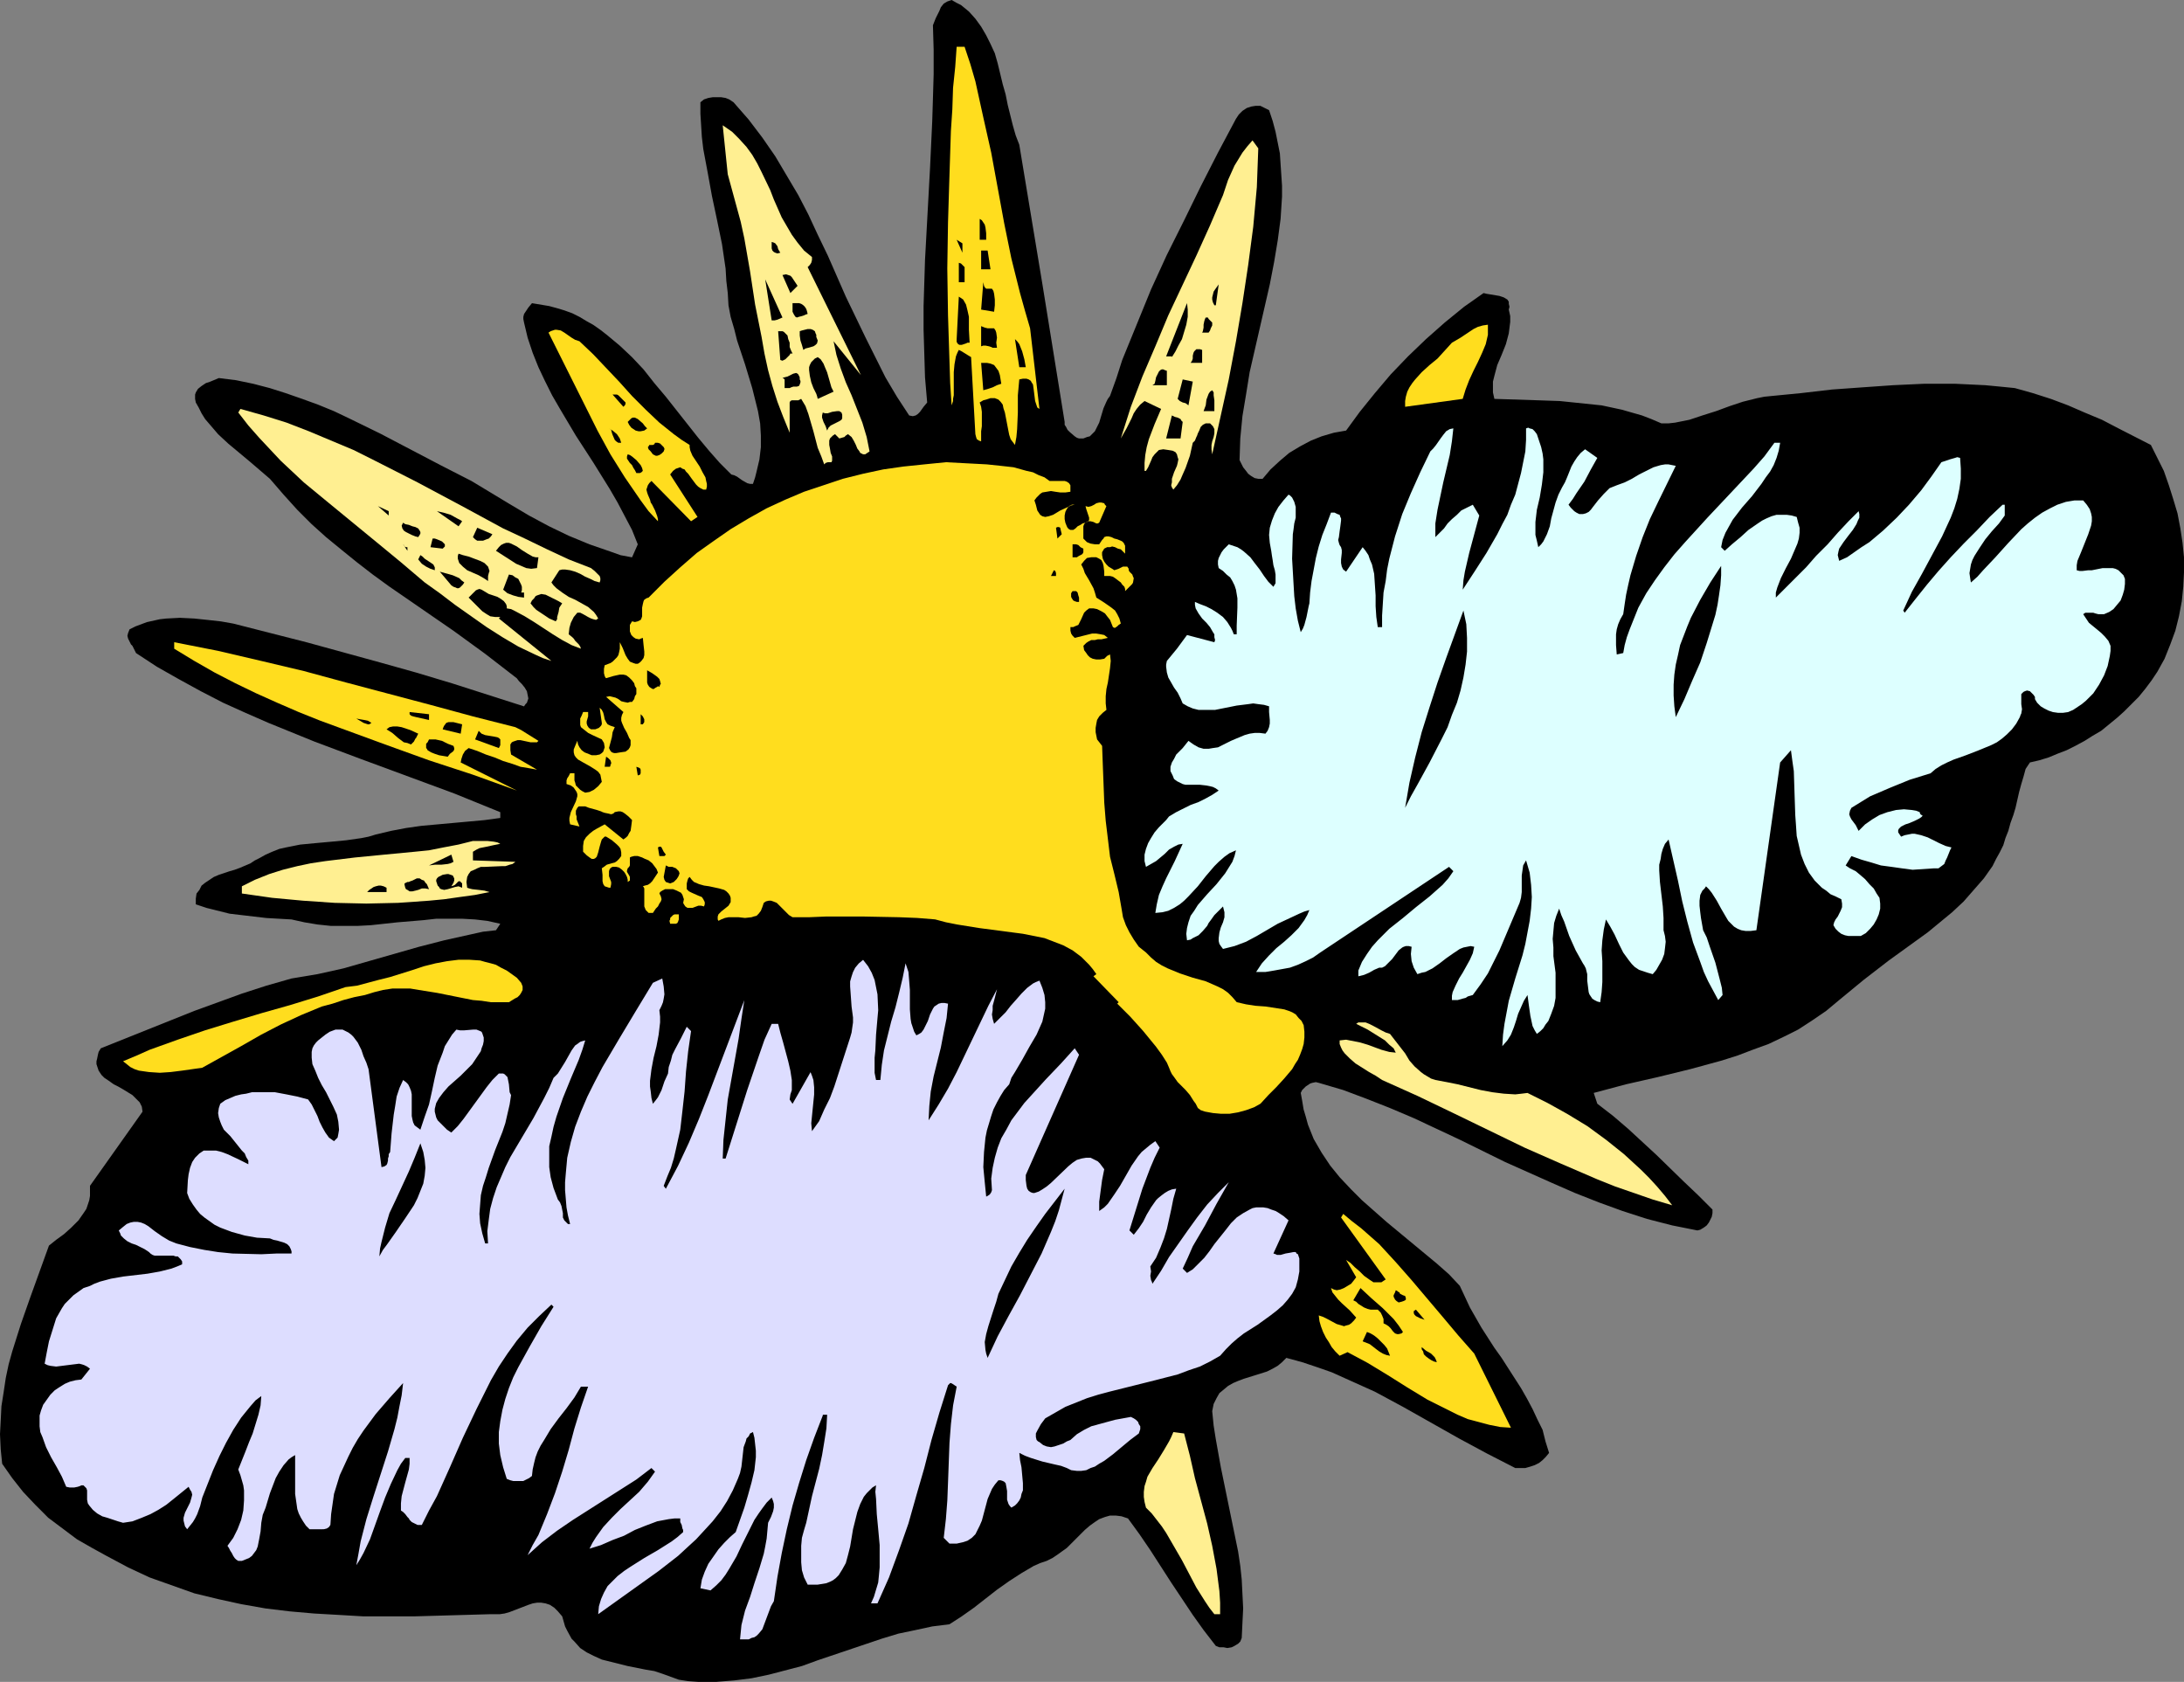
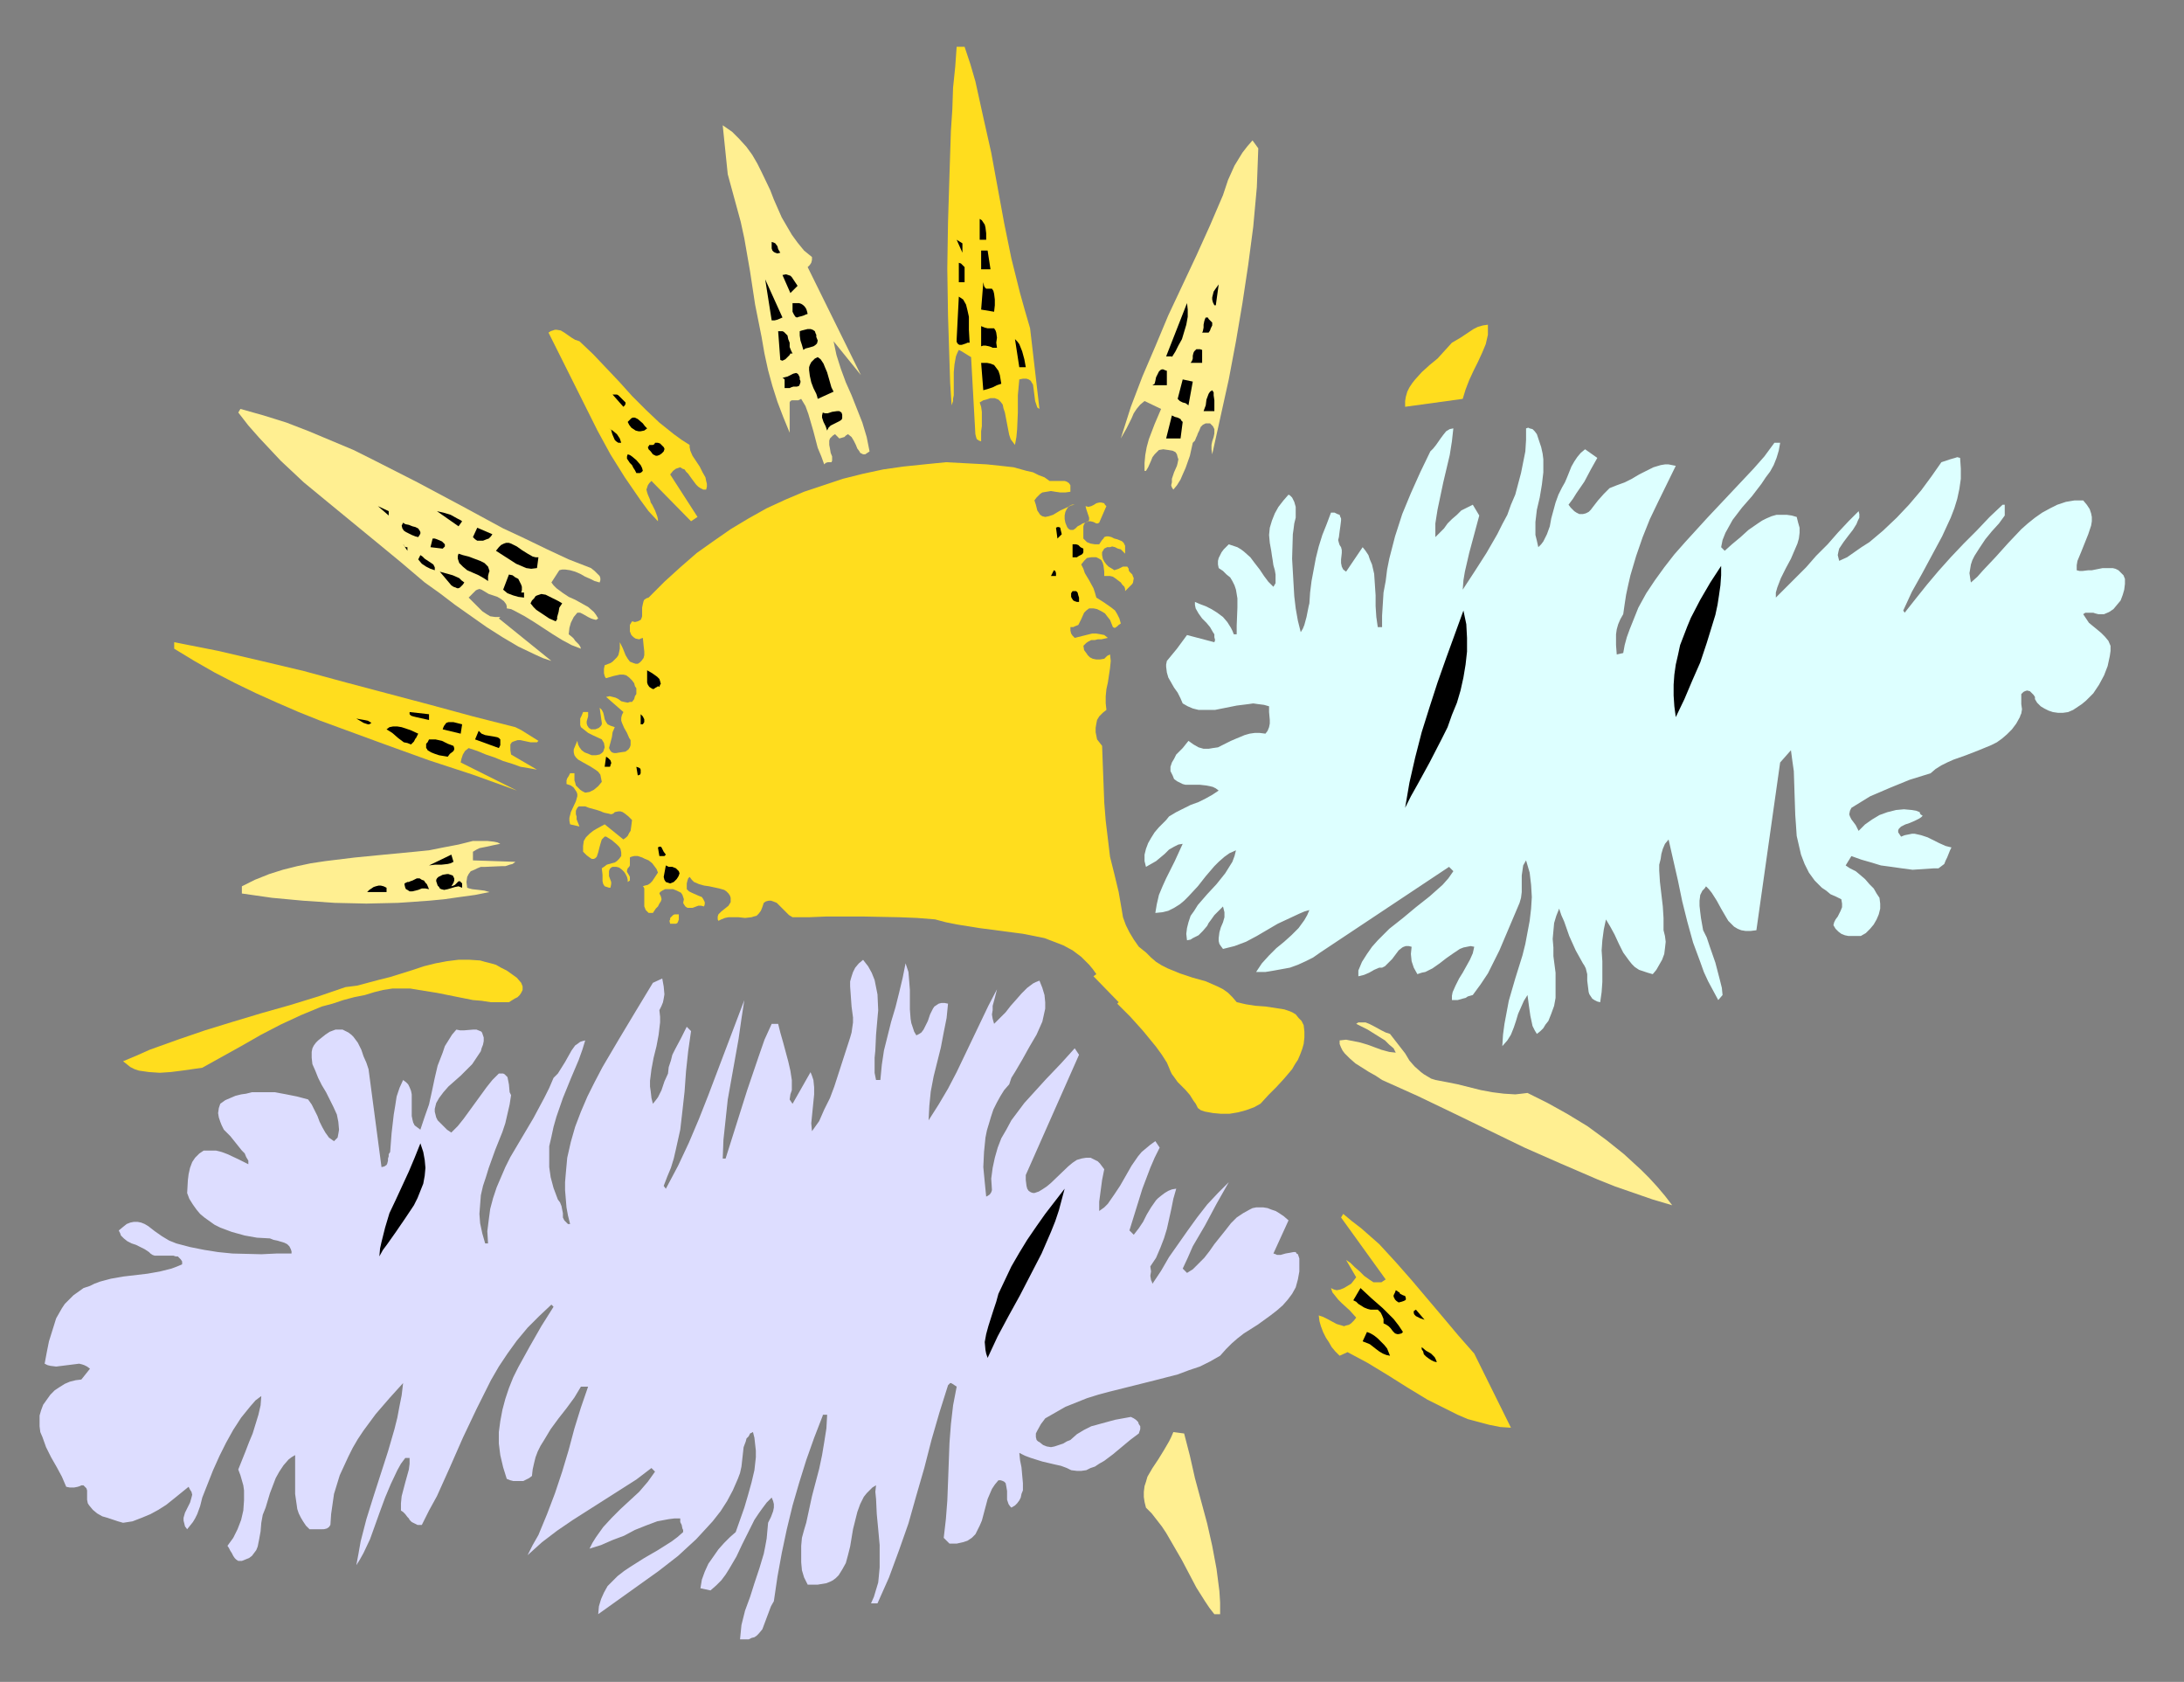
<svg xmlns="http://www.w3.org/2000/svg" xmlns:ns1="http://sodipodi.sourceforge.net/DTD/sodipodi-0.dtd" xmlns:ns2="http://www.inkscape.org/namespaces/inkscape" version="1.0" width="129.724mm" height="99.881mm" id="svg89" ns1:docname="Sun &amp; Clouds 26.wmf">
  <rect width="100%" height="100%" fill="#808080" stroke="none" />
  <ns1:namedview id="namedview89" pagecolor="#ffffff" bordercolor="#000000" borderopacity="0.25" ns2:showpageshadow="2" ns2:pageopacity="0.0" ns2:pagecheckerboard="0" ns2:deskcolor="#d1d1d1" ns2:document-units="mm" />
  <defs id="defs1">
    <pattern id="WMFhbasepattern" patternUnits="userSpaceOnUse" width="6" height="6" x="0" y="0" />
  </defs>
-   <path style="fill:#000000;fill-opacity:1;fill-rule:evenodd;stroke:none" d="m 228.825,32.482 5.171,31.189 5.01,31.028 v 0.646 l 0.323,0.485 0.323,0.646 0.485,0.485 1.131,0.97 0.485,0.323 0.485,0.162 h 0.97 l 0.808,-0.323 0.646,-0.162 0.646,-0.646 0.485,-0.485 0.323,-0.646 0.646,-1.293 0.485,-1.616 0.485,-1.616 0.646,-1.454 0.323,-0.646 0.485,-0.646 1.454,-4.04 1.293,-4.04 3.232,-7.918 3.232,-7.918 3.555,-7.757 3.878,-7.757 3.717,-7.595 3.878,-7.595 4.04,-7.595 0.646,-0.97 0.808,-0.808 0.97,-0.646 0.97,-0.323 0.97,-0.162 h 1.131 l 0.97,0.485 0.97,0.485 0.808,2.424 0.646,2.424 0.485,2.424 0.485,2.424 0.162,2.424 0.323,4.848 v 2.424 l -0.323,5.01 -0.646,4.848 -0.808,4.848 -0.97,5.01 -2.262,9.858 -2.262,9.858 -0.808,5.01 -0.808,4.848 -0.485,5.01 -0.162,4.848 0.808,1.616 0.646,0.808 0.485,0.646 0.646,0.485 0.808,0.485 0.808,0.162 h 0.97 l 1.778,-2.101 2.101,-1.939 2.101,-1.778 2.424,-1.454 2.424,-1.293 2.424,-0.97 2.747,-0.808 2.747,-0.485 3.07,-4.202 3.394,-4.202 3.555,-4.202 3.878,-4.04 4.04,-3.878 4.202,-3.717 4.363,-3.555 4.363,-3.07 0.646,0.162 0.97,0.162 0.97,0.162 0.97,0.162 0.97,0.323 0.808,0.485 0.323,0.485 v 0.485 l 0.162,0.646 -0.162,0.646 0.323,1.454 v 1.293 l -0.162,1.293 -0.162,1.293 -0.646,2.424 -0.97,2.424 -0.97,2.262 -0.646,2.424 -0.323,1.293 v 1.131 1.293 l 0.323,1.454 5.01,0.162 5.01,0.162 4.686,0.162 4.686,0.485 4.686,0.485 2.262,0.485 2.262,0.485 2.262,0.646 2.262,0.646 2.101,0.808 2.262,0.97 h 1.616 l 1.454,-0.162 1.616,-0.323 1.616,-0.323 2.909,-0.97 3.07,-0.97 3.07,-1.131 2.909,-0.97 3.232,-0.808 1.616,-0.323 1.616,-0.162 6.626,-0.646 6.949,-0.808 6.787,-0.485 6.949,-0.485 6.949,-0.323 h 6.949 l 3.394,0.162 3.394,0.162 3.394,0.323 3.232,0.323 4.04,1.131 4.04,1.293 3.878,1.454 3.717,1.616 3.878,1.616 3.717,1.939 7.272,3.717 1.454,2.909 1.454,2.909 1.131,3.232 0.97,3.07 0.97,3.232 0.646,3.394 0.485,3.232 0.323,3.232 v 3.394 l -0.162,3.232 -0.323,3.232 -0.646,3.394 -0.808,3.232 -1.131,3.07 -1.293,3.232 -1.616,2.909 -1.293,1.939 -1.454,1.939 -1.454,1.778 -1.616,1.616 -1.616,1.616 -1.616,1.454 -1.778,1.454 -1.778,1.454 -1.939,1.131 -1.778,1.131 -2.101,1.131 -1.939,0.97 -2.101,0.808 -1.939,0.808 -2.101,0.646 -2.101,0.485 -0.97,1.454 -0.485,1.778 -0.485,1.616 -0.485,1.778 -0.808,3.555 -0.485,1.616 -0.646,1.778 -0.485,1.778 -0.646,1.616 -0.485,1.616 -0.808,1.616 -0.808,1.454 -0.808,1.616 -1.939,2.747 -2.262,2.586 -2.262,2.586 -2.586,2.424 -2.747,2.262 -2.747,2.262 -2.909,2.101 -5.818,4.202 -5.656,4.363 -2.747,2.262 -2.747,2.262 -2.909,2.424 -3.07,2.101 -3.232,2.101 -3.232,1.616 -3.394,1.616 -3.555,1.293 -3.394,1.293 -3.555,1.131 -7.11,1.939 -7.272,1.778 -7.11,1.616 -7.272,1.939 0.808,2.424 3.555,2.747 3.394,2.909 6.302,5.818 6.141,5.979 3.232,3.07 3.232,3.232 v 0.808 l -0.162,0.808 -0.323,0.646 -0.323,0.646 -0.485,0.646 -0.646,0.485 -0.808,0.485 -0.646,0.162 -5.656,-1.131 -5.656,-1.454 -5.494,-1.778 -5.333,-1.939 -5.333,-2.101 -5.171,-2.262 -10.504,-4.686 -10.181,-5.01 -10.342,-4.848 -5.333,-2.262 -5.333,-2.101 -5.171,-1.939 -5.494,-1.616 -0.646,-0.162 -0.808,0.162 -0.485,0.162 -0.485,0.323 -0.485,0.323 -0.485,0.485 -0.323,0.323 -0.323,0.646 0.323,1.778 0.323,1.939 0.485,1.616 0.485,1.778 0.646,1.616 0.646,1.616 1.778,3.07 1.939,2.909 2.101,2.586 2.586,2.747 2.424,2.424 2.747,2.424 2.747,2.424 5.656,4.686 5.656,4.686 2.747,2.424 2.424,2.586 1.131,2.424 1.131,2.424 1.293,2.262 1.293,2.262 2.909,4.525 1.616,2.262 1.454,2.262 2.909,4.525 1.293,2.262 1.293,2.424 1.131,2.424 1.131,2.262 0.646,2.586 0.808,2.586 -0.808,0.97 -0.646,0.646 -0.808,0.646 -0.97,0.485 -0.97,0.323 -1.131,0.323 h -0.97 -1.293 l -6.302,-3.232 -6.302,-3.394 -6.302,-3.555 -6.302,-3.555 -6.302,-3.394 -3.232,-1.454 -3.232,-1.454 -3.232,-1.454 -3.232,-1.131 -3.394,-1.131 -3.555,-0.97 -0.97,0.97 -0.97,0.808 -1.131,0.646 -1.293,0.646 -2.586,0.808 -2.586,0.808 -1.293,0.485 -1.131,0.485 -1.131,0.646 -0.97,0.808 -0.97,0.808 -0.646,1.131 -0.646,1.293 -0.323,1.616 0.323,3.232 0.485,3.07 1.131,6.302 2.586,12.605 1.293,6.302 0.485,3.232 0.323,3.07 0.162,3.232 0.162,3.232 -0.162,3.232 -0.162,3.394 -0.323,0.808 -0.485,0.485 -0.808,0.485 -0.646,0.323 -0.97,0.162 -0.808,-0.162 h -0.97 l -0.808,-0.323 -2.747,-3.555 -2.424,-3.394 -4.848,-7.272 -4.686,-7.272 -2.424,-3.555 -2.586,-3.555 -1.454,-0.485 -1.293,-0.162 h -1.293 l -1.131,0.323 -1.293,0.485 -0.97,0.646 -1.131,0.808 -1.131,0.97 -1.939,1.939 -2.101,2.101 -1.131,0.808 -1.131,0.808 -0.97,0.646 -1.293,0.646 -1.454,0.485 -1.454,0.646 -2.747,1.616 -2.747,1.778 -2.747,1.939 -5.171,4.04 -2.747,1.939 -2.747,1.778 -3.878,0.485 -3.717,0.808 -3.878,0.808 -3.717,1.131 -14.382,4.848 -3.555,1.293 -3.717,0.97 -3.717,0.97 -3.878,0.808 -3.878,0.485 -4.04,0.323 h -1.939 -2.101 l -2.262,-0.162 -2.101,-0.323 -1.778,-0.646 -1.778,-0.646 -1.939,-0.646 -1.939,-0.323 -4.04,-0.808 -3.878,-0.97 -1.939,-0.485 -1.778,-0.808 -1.616,-0.808 -1.454,-0.97 -1.293,-1.454 -0.646,-0.646 -0.97,-1.778 -0.485,-0.97 -0.323,-1.131 -0.323,-1.131 -0.97,-1.131 -0.808,-0.808 -0.97,-0.646 -0.97,-0.323 -0.97,-0.162 h -0.97 l -0.97,0.162 -0.97,0.323 -2.101,0.808 -2.101,0.808 -1.131,0.323 -1.131,0.162 h -1.131 -1.131 l -11.312,0.323 -5.656,0.162 h -5.656 -5.656 l -5.494,-0.323 -5.656,-0.323 -5.494,-0.485 -5.333,-0.646 -5.494,-0.97 -5.171,-1.131 -5.333,-1.293 -5.01,-1.778 -5.01,-1.778 -4.848,-2.262 -2.424,-1.293 -2.424,-1.293 -3.232,-1.778 -3.394,-1.939 -3.232,-2.424 -3.232,-2.424 L 7.918,337.748 5.171,334.839 2.747,331.768 1.616,330.152 0.485,328.536 0.162,325.304 0,321.911 l 0.162,-3.07 0.162,-3.232 0.485,-3.07 0.485,-3.232 0.646,-3.07 0.808,-2.909 1.939,-6.141 2.101,-5.979 2.101,-5.818 2.101,-5.818 1.616,-1.293 1.778,-1.293 1.616,-1.454 1.616,-1.616 1.131,-1.616 0.646,-0.97 0.323,-0.97 0.323,-0.97 0.162,-0.97 v -1.131 -1.131 l 11.797,-16.645 -0.162,-1.131 -0.485,-0.97 -0.808,-0.808 -0.808,-0.808 -2.101,-1.293 -1.131,-0.646 -0.97,-0.485 -1.131,-0.808 -0.97,-0.646 -0.646,-0.646 -0.646,-0.97 -0.323,-0.97 -0.162,-0.485 v -0.646 l 0.162,-0.646 0.162,-0.808 0.162,-0.646 0.485,-0.808 21.008,-8.403 5.333,-1.939 5.333,-1.939 5.494,-1.778 5.656,-1.616 2.909,-0.485 2.909,-0.485 5.818,-1.293 5.656,-1.616 5.656,-1.616 5.656,-1.616 5.656,-1.454 5.818,-1.293 2.909,-0.646 2.909,-0.323 0.97,-1.454 -2.909,-0.646 -2.747,-0.323 -2.909,-0.162 h -2.909 -2.909 l -2.909,0.323 -5.818,0.485 -5.979,0.646 -3.07,0.162 h -2.909 -2.909 l -3.07,-0.323 -2.909,-0.485 -2.909,-0.646 -5.656,-0.323 -5.494,-0.646 -2.747,-0.323 -2.586,-0.646 -2.586,-0.646 -2.424,-0.808 v -1.293 l 0.162,-1.131 0.646,-0.808 0.485,-0.97 0.808,-0.646 0.97,-0.646 0.97,-0.646 1.131,-0.485 2.424,-0.808 1.131,-0.323 1.293,-0.485 2.262,-0.97 0.97,-0.646 0.97,-0.485 1.454,-0.808 1.454,-0.646 1.616,-0.646 1.454,-0.323 3.232,-0.646 3.394,-0.323 1.778,-0.162 1.778,-0.162 3.394,-0.323 3.394,-0.485 1.616,-0.323 1.616,-0.485 3.394,-0.808 3.394,-0.646 3.394,-0.485 3.555,-0.323 7.11,-0.646 3.555,-0.323 3.555,-0.485 v -1.293 l -10.342,-4.202 -21.008,-7.757 -10.342,-3.878 -5.171,-2.101 -5.171,-2.101 -5.171,-2.262 -5.01,-2.262 -5.01,-2.586 -5.01,-2.747 -4.848,-2.747 -4.686,-3.07 -0.323,-0.646 -0.323,-0.646 -0.162,-0.323 -0.323,-0.323 -0.323,-0.646 -0.323,-0.646 -0.162,-0.646 0.162,-0.646 0.323,-0.808 1.293,-0.646 1.293,-0.485 1.293,-0.485 1.454,-0.323 1.454,-0.323 1.454,-0.162 3.07,-0.162 3.232,0.162 3.07,0.323 2.909,0.323 2.747,0.485 16.483,4.202 16.483,4.525 8.08,2.262 8.08,2.424 8.08,2.586 8.08,2.586 0.323,-0.485 0.323,-0.323 0.323,-0.97 -0.162,-0.808 -0.162,-0.808 -0.485,-0.808 -0.646,-0.808 -0.646,-0.646 -0.485,-0.646 -3.555,-2.747 -3.555,-2.747 -7.11,-5.171 -7.272,-5.01 -7.272,-5.01 -3.555,-2.586 -3.555,-2.747 -3.394,-2.747 -3.555,-2.909 -3.232,-2.909 -3.232,-3.232 -3.07,-3.394 -3.07,-3.555 -2.262,-1.939 -2.262,-1.939 -4.848,-4.04 -2.262,-2.101 -1.939,-2.262 -0.97,-1.131 -0.808,-1.293 -0.646,-1.293 -0.646,-1.131 -0.162,-0.808 v -0.485 -0.485 l 0.162,-0.485 0.485,-0.808 0.808,-0.646 0.97,-0.646 0.97,-0.323 1.939,-0.808 3.878,0.485 3.878,0.808 3.717,0.97 3.555,1.131 3.717,1.293 3.555,1.293 3.555,1.454 3.394,1.616 6.949,3.394 6.787,3.555 6.787,3.555 6.949,3.555 8.565,5.171 4.363,2.586 4.525,2.424 4.363,2.101 4.686,1.939 4.686,1.616 2.262,0.808 2.586,0.485 1.293,-2.909 -1.293,-3.232 -1.616,-3.07 -1.616,-3.07 -1.778,-3.07 -3.717,-5.979 -3.878,-5.979 -3.555,-5.979 -1.778,-3.07 -1.616,-3.232 -1.454,-3.07 -1.293,-3.232 -1.131,-3.394 -0.808,-3.394 -0.162,-0.808 v -0.485 l 0.162,-0.646 0.323,-0.485 0.646,-0.97 0.808,-0.97 1.939,0.323 1.939,0.323 1.778,0.485 1.616,0.485 1.778,0.646 1.616,0.808 1.616,0.97 1.454,0.808 1.616,1.131 1.454,1.131 2.909,2.424 2.747,2.586 2.586,2.747 2.424,3.07 2.586,3.07 2.424,3.07 2.424,3.07 2.424,3.07 2.424,2.909 2.424,2.747 2.586,2.586 0.646,0.162 0.646,0.323 1.131,0.808 1.131,0.646 0.646,0.162 h 0.646 l 0.485,-1.454 0.323,-1.293 0.646,-2.747 0.323,-2.747 v -2.586 l -0.162,-2.747 -0.485,-2.747 -0.646,-2.586 -0.646,-2.586 -1.616,-5.333 -1.778,-5.333 -0.646,-2.586 -0.808,-2.747 -0.485,-2.586 -0.162,-2.747 -0.323,-2.747 -0.162,-2.747 -0.808,-5.494 -1.131,-5.494 -1.131,-5.333 -0.97,-5.333 -0.97,-5.171 -0.323,-2.747 -0.162,-2.586 -0.162,-2.586 v -2.586 l 0.808,-0.646 0.97,-0.323 0.97,-0.162 h 0.97 0.97 l 0.97,0.162 0.808,0.323 0.97,0.646 3.394,3.878 3.07,4.04 2.909,4.202 2.586,4.363 2.586,4.363 2.262,4.363 2.101,4.525 2.262,4.686 4.04,9.211 4.363,9.05 2.262,4.525 2.262,4.525 2.586,4.363 2.747,4.202 0.808,0.162 0.646,-0.162 0.485,-0.323 0.485,-0.485 0.808,-1.131 0.808,-0.97 -0.485,-5.656 -0.162,-5.333 -0.162,-5.333 v -5.333 l 0.323,-10.343 1.131,-20.685 0.485,-10.343 0.162,-5.171 0.162,-5.494 v -5.494 l -0.162,-5.494 0.646,-1.616 0.808,-1.616 0.323,-0.808 0.646,-0.808 0.808,-0.485 L 213.635,0 l 1.131,0.646 0.97,0.485 1.778,1.454 1.454,1.616 1.293,1.778 1.131,1.939 0.97,1.939 0.97,2.101 0.646,2.262 1.131,4.686 0.646,2.262 0.485,2.424 1.131,4.525 0.646,2.262 z" id="path1" />
  <path style="fill:#ffdd1e;fill-opacity:1;fill-rule:evenodd;stroke:none" d="m 216.544,10.504 1.293,3.878 1.131,3.878 1.778,8.08 1.778,7.918 1.454,7.918 1.454,7.918 1.616,7.918 0.97,3.878 0.97,3.878 1.131,4.04 1.131,3.878 2.101,18.099 -0.485,-0.323 -0.162,-0.485 -0.323,-0.97 -0.162,-1.293 -0.162,-1.293 -0.162,-1.131 -0.323,-0.485 -0.162,-0.323 -0.485,-0.323 -0.485,-0.162 h -0.808 l -0.808,0.162 -0.162,1.778 -0.162,1.778 v 3.878 l -0.162,3.717 -0.162,1.778 -0.323,1.778 -0.485,-0.646 -0.485,-0.646 -0.323,-0.97 -0.162,-0.808 -0.808,-4.202 -0.323,-0.97 -0.162,-0.808 -0.485,-0.646 -0.485,-0.485 -0.808,-0.323 h -0.97 l -0.485,0.162 -0.485,0.162 -0.646,0.162 -0.808,0.485 0.323,0.97 0.162,1.131 v 3.232 l -0.162,1.131 v 2.262 l -0.485,-0.162 -0.485,-0.323 -0.162,-0.485 -0.162,-0.646 -0.97,-17.453 v 0.162 l -0.808,-0.485 -1.293,-0.808 -0.646,-0.323 -0.323,0.646 -0.323,0.808 -0.323,1.778 -0.162,1.778 v 1.778 3.394 l -0.162,0.808 v 0.485 l -0.162,0.485 -0.162,0.485 -0.323,-5.01 -0.162,-5.01 -0.323,-10.181 -0.162,-10.504 0.162,-10.343 0.323,-10.504 0.323,-10.019 0.323,-4.848 0.162,-4.848 0.485,-4.686 0.323,-4.525 z" id="path2" />
  <path style="fill:#ffef91;fill-opacity:1;fill-rule:evenodd;stroke:none" d="m 182.285,57.692 v 0.646 l -0.162,0.646 -0.323,0.485 -0.485,0.485 11.958,24.24 -6.141,-7.595 0.646,3.07 0.97,3.07 1.131,3.07 1.293,2.909 2.424,6.141 0.97,3.232 0.646,3.232 -0.485,0.323 -0.485,0.323 h -0.485 l -0.323,-0.162 -0.323,-0.162 -0.162,-0.323 -0.485,-0.646 -0.323,-0.808 -0.485,-0.97 -0.485,-0.808 -0.808,-0.646 -0.485,0.323 -0.323,0.323 -1.131,0.323 -0.97,-0.97 -0.485,0.323 -0.323,0.323 -0.323,0.323 -0.162,0.485 v 0.97 l 0.162,0.808 0.162,0.97 0.323,0.808 v 0.646 0.323 l -0.162,0.323 h -0.485 -0.323 l -0.485,0.162 -0.323,0.323 -0.646,-1.778 -0.808,-1.939 -0.97,-3.717 -1.131,-3.878 -0.646,-1.778 -0.97,-1.616 -0.323,0.162 -0.323,0.162 h -0.646 -0.808 l -0.323,0.162 -0.162,0.323 v 6.787 l -1.454,-3.555 -1.293,-3.394 -1.131,-3.555 -0.97,-3.555 -0.808,-3.717 -0.646,-3.717 -1.454,-7.272 -1.131,-7.434 -1.293,-7.434 -0.808,-3.717 -0.97,-3.555 -0.97,-3.555 -0.97,-3.555 -1.131,-10.989 2.101,1.454 1.616,1.616 1.616,1.778 1.293,1.778 1.131,1.939 0.97,1.939 1.939,4.04 0.808,2.101 1.778,4.04 1.131,1.939 1.131,1.939 1.293,1.778 1.454,1.778 z" id="path3" />
  <path style="fill:#ffef91;fill-opacity:1;fill-rule:evenodd;stroke:none" d="m 282.476,33.29 -0.162,4.363 -0.162,4.363 -0.808,8.888 -1.131,8.565 -1.293,8.565 -1.454,8.565 -1.616,8.565 -3.717,16.807 -0.162,-1.131 v -0.97 l 0.162,-0.808 0.323,-0.97 0.162,-0.808 v -0.97 l -0.323,-0.646 -0.323,-0.323 -0.323,-0.323 h -0.485 -0.485 l -0.646,0.323 -0.485,0.485 -0.323,0.808 -0.323,0.646 -0.162,0.485 -0.162,0.323 -0.323,0.808 -0.485,0.485 -0.646,2.909 -0.97,2.747 -0.646,1.454 -0.485,1.131 -0.808,1.293 -0.808,0.97 -0.323,-0.485 -0.162,-0.485 0.162,-0.646 v -0.808 l 0.485,-1.454 0.646,-1.454 0.162,-0.646 0.162,-0.808 -0.162,-0.485 -0.162,-0.646 -0.323,-0.485 -0.646,-0.323 -0.97,-0.162 -1.131,-0.162 -0.97,0.162 -0.485,0.485 -0.485,0.485 -0.485,0.646 -0.323,0.808 -0.646,1.454 -0.485,0.808 h -0.323 v -1.778 l 0.162,-1.778 0.323,-1.778 0.485,-1.778 1.293,-3.394 1.454,-3.394 -3.717,-1.778 -0.97,0.808 -0.808,0.97 -0.646,0.97 -0.485,1.131 -1.131,2.262 -1.293,2.262 1.131,-3.555 1.131,-3.555 2.586,-6.787 2.909,-6.787 2.909,-6.949 6.302,-13.413 3.07,-6.787 2.909,-6.787 1.131,-3.394 1.454,-3.232 1.778,-2.909 1.131,-1.454 1.131,-1.293 z" id="path4" />
  <path style="fill:#000000;fill-opacity:1;fill-rule:evenodd;stroke:none" d="m 221.392,53.813 h -1.454 v -4.686 l 0.485,0.323 0.323,0.485 0.323,0.485 0.162,0.646 0.162,1.293 z" id="path5" />
  <path style="fill:#000000;fill-opacity:1;fill-rule:evenodd;stroke:none" d="m 216.059,56.722 -1.293,-2.909 1.293,0.808 z" id="path6" />
  <path style="fill:#000000;fill-opacity:1;fill-rule:evenodd;stroke:none" d="m 175.174,56.722 -0.646,0.162 -0.485,-0.162 -0.323,-0.162 -0.323,-0.323 -0.162,-0.485 v -0.485 -0.97 l 0.485,0.162 0.323,0.162 0.485,0.646 0.162,0.646 z" id="path7" />
  <path style="fill:#000000;fill-opacity:1;fill-rule:evenodd;stroke:none" d="m 222.361,60.439 h -2.101 V 56.237 h 1.454 z" id="path8" />
  <path style="fill:#000000;fill-opacity:1;fill-rule:evenodd;stroke:none" d="m 216.544,60.439 v 2.909 h -1.293 V 58.985 l 0.485,0.162 0.323,0.323 0.485,0.485 z" id="path9" />
  <path style="fill:#000000;fill-opacity:1;fill-rule:evenodd;stroke:none" d="m 179.053,64.156 -1.616,1.616 -1.778,-4.04 0.808,-0.162 0.485,0.162 0.485,0.162 0.323,0.323 0.646,0.97 z" id="path10" />
  <path style="fill:#000000;fill-opacity:1;fill-rule:evenodd;stroke:none" d="m 175.659,71.266 -1.131,0.485 -0.646,0.162 h -0.646 l -1.454,-9.211 z" id="path11" />
  <path style="fill:#000000;fill-opacity:1;fill-rule:evenodd;stroke:none" d="m 221.392,64.802 h 1.293 l 0.323,0.485 0.162,0.646 0.162,1.293 v 1.293 l -0.162,1.454 -2.909,-0.485 0.485,-6.141 0.162,0.808 0.162,0.323 z" id="path12" />
  <path style="fill:#000000;fill-opacity:1;fill-rule:evenodd;stroke:none" d="m 272.619,68.519 -0.323,-0.646 -0.162,-0.646 v -0.485 l 0.162,-0.646 0.162,-0.646 0.323,-0.485 0.808,-1.131 -0.646,4.686 z" id="path13" />
  <path style="fill:#000000;fill-opacity:1;fill-rule:evenodd;stroke:none" d="m 217.675,76.922 h -0.485 l -0.323,0.162 -0.485,0.162 -0.485,0.162 h -0.485 l -0.323,-0.162 -0.323,-0.485 v -0.323 -0.323 l 0.485,-9.535 0.485,0.323 0.485,0.323 0.646,1.131 0.323,1.293 0.323,1.454 v 2.909 z" id="path14" />
  <path style="fill:#000000;fill-opacity:1;fill-rule:evenodd;stroke:none" d="m 181.315,70.458 -0.485,0.162 -0.323,0.162 -0.485,0.162 -0.646,0.162 -0.485,0.162 -0.323,-0.162 -0.323,-0.485 -0.162,-0.323 -0.162,-0.323 V 68.034 h 0.808 0.646 l 0.485,0.162 0.485,0.323 0.323,0.323 0.323,0.485 0.162,0.485 z" id="path15" />
  <path style="fill:#000000;fill-opacity:1;fill-rule:evenodd;stroke:none" d="m 263.084,79.993 h -1.293 l 4.686,-11.959 0.162,1.454 v 1.616 l -0.323,1.778 -0.485,1.616 -0.485,1.616 -0.808,1.454 -0.646,1.293 -0.808,1.293 z" id="path16" />
  <path style="fill:#000000;fill-opacity:1;fill-rule:evenodd;stroke:none" d="m 272.134,72.398 v 0.323 0.323 l -0.323,0.646 -0.162,0.485 -0.323,0.485 h -1.454 l 0.162,-0.323 0.162,-0.808 v -0.323 -0.323 l 0.162,-0.808 0.162,-0.485 0.162,-0.323 h 0.162 0.323 l 0.162,0.323 0.323,0.323 z" id="path17" />
  <path style="fill:#ffdd1e;fill-opacity:1;fill-rule:evenodd;stroke:none" d="m 334.027,72.882 v 1.131 1.131 l -0.485,2.101 -0.808,1.939 -0.97,2.101 -0.97,1.939 -0.97,2.101 -0.808,2.101 -0.646,2.101 -12.928,1.778 v -1.293 l 0.162,-0.97 0.323,-1.131 0.485,-0.97 0.646,-0.97 0.646,-0.808 1.454,-1.616 1.778,-1.616 1.778,-1.454 1.616,-1.778 1.616,-1.778 1.939,-1.131 1.939,-1.293 0.97,-0.646 0.97,-0.485 1.131,-0.323 z" id="path18" />
  <path style="fill:#000000;fill-opacity:1;fill-rule:evenodd;stroke:none" d="m 223.169,73.69 0.323,0.485 0.162,0.485 0.162,1.131 -0.162,1.131 0.162,1.131 h -0.485 -0.485 l -0.323,-0.162 -0.485,-0.162 -0.808,-0.162 h -0.485 l -0.485,0.162 v -4.525 l 0.808,0.323 0.646,0.162 h 0.808 z" id="path19" />
  <path style="fill:#ffdd1e;fill-opacity:1;fill-rule:evenodd;stroke:none" d="m 154.813,99.87 v 0.485 l 0.162,0.808 0.485,1.131 1.616,2.424 0.646,1.293 0.646,1.131 0.162,0.808 0.162,0.646 v 0.646 l -0.162,0.646 h -0.646 l -0.646,-0.323 -0.485,-0.323 -0.485,-0.485 -0.97,-1.293 -0.808,-1.131 -0.485,-0.485 -0.323,-0.485 -0.485,-0.162 -0.485,-0.323 -0.485,0.162 -0.485,0.162 -0.646,0.485 -0.646,0.808 6.141,9.534 -1.454,0.97 -8.888,-9.05 -0.485,0.485 -0.323,0.485 -0.162,0.485 -0.162,0.485 0.162,0.646 0.162,0.485 0.485,1.131 0.162,0.646 0.323,0.485 0.646,1.293 0.485,1.293 0.162,0.646 v 0.485 l -2.101,-2.262 -1.778,-2.424 -1.778,-2.586 -1.778,-2.586 -3.232,-5.171 -2.909,-5.333 -2.747,-5.494 -2.747,-5.494 -2.747,-5.494 -2.747,-5.494 0.485,-0.323 0.485,-0.162 0.485,-0.162 h 0.323 l 0.97,0.162 0.808,0.485 1.616,1.131 0.808,0.485 0.97,0.323 3.07,2.909 2.909,3.07 2.909,3.07 2.909,3.232 3.07,3.07 3.07,2.909 1.616,1.293 1.616,1.293 1.778,1.293 z" id="path20" />
  <path style="fill:#000000;fill-opacity:1;fill-rule:evenodd;stroke:none" d="m 183.254,75.63 0.323,0.808 -0.162,0.646 -0.323,0.323 -0.485,0.323 -1.131,0.323 -0.646,0.162 -0.485,0.323 -0.323,-1.131 -0.162,-0.485 -0.162,-0.485 -0.162,-1.131 V 74.337 l 0.485,-0.162 1.293,-0.323 h 0.646 l 0.485,0.162 0.485,0.323 0.162,0.485 0.162,0.323 z" id="path21" />
  <path style="fill:#000000;fill-opacity:1;fill-rule:evenodd;stroke:none" d="m 177.921,79.346 h -0.485 l -0.162,0.323 -0.646,0.646 -0.323,0.323 -0.323,0.162 -0.323,0.162 -0.485,-0.162 -0.485,-6.464 h 0.485 0.485 l 0.323,0.162 0.323,0.323 0.485,0.485 0.162,0.808 0.323,0.808 v 0.97 l 0.323,0.808 z" id="path22" />
  <path style="fill:#000000;fill-opacity:1;fill-rule:evenodd;stroke:none" d="m 230.28,82.417 h -1.454 l -0.97,-6.302 0.485,0.485 0.485,0.646 0.323,0.808 0.323,0.808 0.485,1.778 z" id="path23" />
  <path style="fill:#000000;fill-opacity:1;fill-rule:evenodd;stroke:none" d="m 269.872,81.447 h -2.586 v 0 l 0.323,-0.485 0.162,-0.485 V 79.831 l 0.162,-0.646 0.162,-0.323 0.485,-0.485 h 0.485 0.323 l 0.485,0.162 z" id="path24" />
  <path style="fill:#000000;fill-opacity:1;fill-rule:evenodd;stroke:none" d="m 187.133,87.911 -3.555,1.616 -0.162,-0.646 -0.162,-0.485 -0.646,-1.293 -0.485,-1.293 -0.323,-1.454 -0.162,-1.293 v -0.646 l 0.162,-0.485 0.323,-0.646 0.323,-0.323 0.485,-0.485 0.646,-0.323 0.646,0.485 0.646,0.97 0.323,0.808 0.485,1.131 0.323,1.131 0.323,1.131 0.323,1.131 z" id="path25" />
  <path style="fill:#000000;fill-opacity:1;fill-rule:evenodd;stroke:none" d="m 224.785,86.134 -0.97,0.323 -0.97,0.485 -0.97,0.323 -1.131,0.323 -0.485,-6.141 v 0 h 1.293 l 0.808,0.162 0.808,0.323 0.485,0.646 0.485,0.646 0.323,0.97 z" id="path26" />
  <path style="fill:#000000;fill-opacity:1;fill-rule:evenodd;stroke:none" d="m 261.953,86.457 h -3.232 l 0.485,-0.323 0.162,-0.646 0.162,-0.808 0.323,-0.646 0.323,-0.646 0.323,-0.323 0.323,-0.162 h 0.323 l 0.323,0.162 0.485,0.162 z" id="path27" />
  <path style="fill:#000000;fill-opacity:1;fill-rule:evenodd;stroke:none" d="m 179.537,85.164 0.162,0.323 v 0.323 l -0.162,0.485 -0.162,0.323 -0.485,0.162 h -0.323 -0.485 l -0.485,0.162 -0.323,0.162 h -1.131 v -1.131 -0.162 -0.646 l -0.162,-0.162 -0.323,-0.162 0.485,-0.162 0.646,-0.162 0.646,-0.323 0.646,-0.323 0.646,-0.162 0.323,0.162 0.162,0.162 0.162,0.323 0.162,0.323 z" id="path28" />
  <path style="fill:#000000;fill-opacity:1;fill-rule:evenodd;stroke:none" d="m 266.801,90.982 -0.646,-0.485 -0.646,-0.162 -0.646,-0.323 -0.485,-0.485 1.131,-4.363 2.262,0.485 z" id="path29" />
  <path style="fill:#000000;fill-opacity:1;fill-rule:evenodd;stroke:none" d="m 272.134,87.588 0.323,0.485 v 0.646 l 0.162,1.131 v 1.293 1.131 h -2.424 l 0.485,-1.293 0.162,-1.293 0.485,-1.293 0.323,-0.485 z" id="path30" />
  <path style="fill:#000000;fill-opacity:1;fill-rule:evenodd;stroke:none" d="M 140.43,90.335 V 90.659 l -0.162,0.323 -0.162,0.162 -0.162,0.162 -2.424,-2.747 h 0.485 0.485 l 0.323,0.162 0.323,0.323 0.646,0.646 z" id="path31" />
  <path style="fill:#ffef91;fill-opacity:1;fill-rule:evenodd;stroke:none" d="m 132.673,127.504 0.808,0.646 0.808,0.808 0.323,0.323 0.162,0.485 v 0.485 l -0.162,0.485 -1.131,-0.323 -0.97,-0.485 -1.131,-0.485 -1.131,-0.646 -1.131,-0.485 -1.131,-0.323 -1.131,-0.162 h -0.646 l -0.646,0.162 -1.778,2.747 0.485,0.646 0.646,0.646 1.293,0.97 1.454,0.97 1.454,0.646 1.454,0.808 1.454,0.808 1.293,1.131 0.485,0.646 0.485,0.808 -0.485,0.323 -0.646,-0.162 -0.485,-0.162 -0.646,-0.323 -1.131,-0.646 -0.646,-0.323 h -0.646 l -0.808,0.97 -0.646,1.293 -0.323,1.131 -0.162,1.454 0.808,0.646 0.323,0.323 0.323,0.485 0.808,0.808 0.323,0.485 0.162,0.485 -2.101,-0.808 -2.101,-1.131 -2.101,-1.293 -4.202,-2.747 -2.101,-1.293 -2.101,-1.131 -0.97,-0.485 -0.97,-0.162 v -0.485 l -0.162,-0.485 -0.485,-0.646 -0.646,-0.485 -0.808,-0.485 -1.939,-0.646 -0.808,-0.485 -0.808,-0.485 -0.485,-0.162 -0.485,0.162 -0.323,0.162 -0.323,0.323 -0.646,0.646 -0.646,0.646 1.454,1.454 1.616,1.616 0.97,0.646 0.808,0.485 1.131,0.162 h 0.485 0.646 l -0.323,0.323 11.797,9.535 -1.939,-0.646 -1.778,-0.808 -3.717,-1.778 -3.555,-2.101 -3.555,-2.262 -7.11,-5.01 -3.394,-2.586 -3.394,-2.424 -5.333,-4.525 -5.494,-4.525 -10.827,-8.888 -5.494,-4.525 -2.586,-2.424 -2.586,-2.424 -2.424,-2.586 -2.424,-2.586 -2.424,-2.747 -2.262,-2.909 0.485,-0.808 5.171,1.454 5.171,1.616 5.01,1.939 5.01,2.101 5.01,2.101 4.848,2.424 9.534,4.848 9.696,5.171 9.534,5.171 4.848,2.262 5.01,2.424 4.848,2.262 z" id="path32" />
  <path style="fill:#000000;fill-opacity:1;fill-rule:evenodd;stroke:none" d="m 188.91,92.598 0.162,0.485 v 0.485 0.323 l -0.162,0.323 -0.485,0.323 -0.646,0.323 -1.293,0.646 -0.485,0.485 -0.162,0.323 -0.162,0.323 -0.323,-0.97 -0.485,-0.97 -0.323,-0.97 v -0.485 l 0.162,-0.646 0.485,0.162 h 0.646 l 0.97,-0.323 1.131,-0.162 h 0.485 z" id="path33" />
  <path style="fill:#000000;fill-opacity:1;fill-rule:evenodd;stroke:none" d="m 265.509,94.699 -0.485,3.717 h -3.232 l 1.293,-5.171 0.646,0.323 0.646,0.162 0.646,0.323 0.162,0.323 z" id="path34" />
  <path style="fill:#000000;fill-opacity:1;fill-rule:evenodd;stroke:none" d="m 145.278,96.153 -0.646,0.485 -0.808,0.162 h -0.485 l -0.646,-0.162 -0.485,-0.323 -0.485,-0.323 -0.485,-0.646 -0.323,-0.646 0.323,-0.323 0.323,-0.323 0.162,-0.162 0.323,-0.162 h 0.485 l 0.646,0.323 1.131,0.97 0.485,0.646 z" id="path35" />
  <path style="fill:#000000;fill-opacity:1;fill-rule:evenodd;stroke:none" d="m 139.461,99.385 h -0.646 l -0.485,-0.323 -0.323,-0.323 -0.485,-1.131 -0.162,-0.485 -0.162,-0.646 -0.485,-0.323 0.808,0.485 0.97,0.808 0.323,0.485 0.323,0.485 0.162,0.485 z" id="path36" />
  <path style="fill:#ddffff;fill-opacity:1;fill-rule:evenodd;stroke:none" d="m 322.23,120.555 1.939,-1.939 0.808,-1.131 0.97,-0.97 1.131,-0.97 0.97,-0.97 1.293,-0.646 1.293,-0.646 1.454,2.424 -1.131,4.202 -1.131,4.202 -0.97,4.202 -0.323,1.939 -0.162,2.101 2.747,-4.202 2.586,-4.04 2.424,-4.202 1.131,-2.262 1.131,-2.101 0.808,-2.262 0.97,-2.262 0.646,-2.424 0.646,-2.424 0.485,-2.424 0.485,-2.424 0.162,-2.586 v -2.586 l 0.485,-0.162 0.323,0.162 0.646,0.162 0.485,0.485 0.485,0.646 0.485,1.454 0.485,1.454 0.323,1.454 0.162,1.293 v 1.454 1.454 l -0.323,2.747 -0.485,2.909 -0.646,2.747 -0.323,2.747 v 1.454 1.454 l 0.323,1.293 0.323,1.454 0.646,-0.646 0.485,-0.646 0.808,-1.616 0.646,-1.778 0.323,-1.778 0.485,-1.778 0.485,-1.778 0.646,-1.778 0.808,-1.616 0.646,-1.131 0.485,-1.131 0.97,-2.424 0.646,-1.131 0.646,-0.97 0.808,-0.97 0.97,-0.808 2.747,1.939 -1.454,2.586 -1.454,2.747 -1.778,2.586 -0.808,1.293 -0.97,1.293 0.485,0.646 0.323,0.323 0.485,0.485 0.485,0.323 0.646,0.323 h 0.808 l 0.646,-0.162 0.646,-0.323 0.485,-0.485 0.485,-0.646 1.131,-1.454 1.293,-1.454 0.646,-0.646 0.646,-0.646 0.808,-0.323 0.808,-0.323 1.778,-0.646 1.616,-0.808 1.616,-0.97 1.616,-0.808 1.616,-0.808 1.616,-0.485 0.97,-0.162 h 0.808 l 0.808,0.162 0.808,0.162 -3.878,7.918 -1.939,4.04 -1.616,4.04 -1.454,4.202 -1.293,4.363 -0.485,2.101 -0.485,2.262 -0.323,2.101 -0.323,2.262 -0.646,1.131 -0.485,1.131 -0.323,1.131 -0.162,1.131 v 2.424 l 0.162,2.101 1.454,-0.323 0.323,-1.778 0.485,-1.778 0.646,-1.778 0.646,-1.616 1.293,-3.232 1.778,-3.232 1.939,-2.909 2.101,-2.909 2.262,-2.909 2.424,-2.747 5.01,-5.494 2.586,-2.747 2.586,-2.747 5.171,-5.494 2.424,-2.747 2.262,-3.07 h 1.293 l -0.323,1.778 -0.485,1.616 -0.646,1.616 -0.808,1.454 -0.97,1.293 -0.97,1.454 -2.101,2.747 -1.131,1.293 -1.131,1.293 -2.101,2.747 -0.808,1.454 -0.808,1.454 -0.646,1.616 -0.323,1.616 0.808,0.808 1.616,-1.454 1.939,-1.616 1.778,-1.616 2.101,-1.454 0.97,-0.646 0.97,-0.485 1.131,-0.485 1.131,-0.323 h 1.131 1.131 l 1.131,0.162 1.131,0.323 0.323,1.293 0.323,1.131 v 1.131 l -0.162,1.293 -0.323,1.131 -0.485,1.131 -0.97,2.262 -1.131,2.101 -1.131,2.262 -0.808,2.101 -0.323,1.131 v 1.131 l 2.101,-2.101 2.262,-2.262 2.424,-2.424 2.262,-2.586 2.586,-2.586 2.262,-2.586 2.424,-2.586 1.131,-1.131 1.131,-1.131 0.162,0.646 v 0.808 l -0.323,0.646 -0.323,0.808 -0.808,1.293 -1.131,1.454 -0.97,1.293 -0.97,1.454 -0.162,0.646 -0.162,0.808 0.162,0.646 0.162,0.646 1.778,-0.808 1.616,-1.131 1.616,-1.131 1.778,-1.131 3.07,-2.586 3.07,-2.909 2.747,-2.909 2.747,-3.232 2.262,-3.07 2.262,-3.232 0.97,-0.323 0.97,-0.323 1.131,-0.323 0.485,-0.162 0.646,0.162 0.162,2.424 v 2.262 l -0.323,2.262 -0.485,2.262 -0.646,2.101 -0.808,2.101 -0.97,2.101 -0.97,2.101 -2.262,4.202 -2.262,4.202 -2.262,4.04 -0.97,2.101 -0.97,2.101 0.323,0.485 2.424,-3.07 2.586,-3.232 2.586,-3.07 2.747,-3.07 2.909,-3.07 2.909,-2.909 2.909,-3.07 2.909,-2.747 h 0.485 v 2.424 l -1.293,1.778 -1.616,1.778 -1.454,1.778 -1.293,1.939 -1.131,1.778 -0.485,0.97 -0.323,0.97 -0.162,0.97 -0.162,0.97 0.162,1.131 0.162,0.97 1.454,-1.293 1.293,-1.454 2.747,-2.909 2.909,-3.232 2.909,-3.07 1.454,-1.293 1.616,-1.293 1.616,-1.131 1.778,-0.97 1.616,-0.808 1.939,-0.646 1.939,-0.323 h 1.939 l 0.808,0.97 0.646,0.97 0.323,0.97 0.162,0.808 v 0.97 l -0.162,0.97 -0.646,1.939 -1.616,4.04 -0.808,1.939 -0.162,0.97 v 1.131 l 0.646,0.162 h 0.646 l 1.293,-0.162 h 0.808 l 0.808,-0.162 1.616,-0.323 h 1.454 0.808 l 0.646,0.162 0.646,0.323 0.485,0.485 0.646,0.646 0.323,0.808 v 1.131 l -0.162,1.293 -0.323,1.131 -0.485,1.293 -0.808,0.97 -0.808,0.97 -0.97,0.646 -1.131,0.485 h -1.293 l -0.646,-0.162 -0.485,-0.162 h -1.131 -0.646 l -0.485,0.323 0.646,0.97 0.646,0.97 1.778,1.454 0.97,0.808 0.808,0.808 0.808,0.97 0.485,1.131 v 1.131 l -0.162,1.131 -0.485,2.262 -0.808,2.101 -1.131,2.101 -1.293,1.939 -1.616,1.616 -0.97,0.808 -0.97,0.646 -0.97,0.646 -1.131,0.485 -1.131,0.162 h -1.131 l -1.131,-0.162 -0.97,-0.323 -0.97,-0.485 -0.808,-0.485 -0.808,-0.808 -0.485,-0.808 v -0.323 -0.162 l -0.323,-0.485 -0.485,-0.485 -0.323,-0.323 -0.646,-0.162 -0.485,0.162 -0.323,0.162 -0.162,0.162 -0.323,0.323 v 0.485 0.808 0.97 l 0.162,1.131 -0.162,0.97 -0.162,0.323 -0.162,0.485 -0.808,1.454 -0.97,1.293 -1.131,1.131 -1.131,0.97 -1.131,0.808 -1.293,0.646 -2.747,1.131 -2.909,1.131 -2.747,0.97 -1.454,0.646 -1.293,0.646 -1.293,0.808 -1.131,0.97 -4.686,1.454 -4.363,1.778 -2.262,0.97 -2.262,0.97 -2.101,1.293 -2.101,1.293 -0.162,0.323 -0.162,0.323 -0.162,0.808 0.162,0.485 0.323,0.646 0.97,1.293 0.323,0.646 0.323,0.646 1.454,-1.454 1.616,-1.131 1.616,-0.97 1.778,-0.646 1.939,-0.485 1.778,-0.162 1.778,0.162 0.97,0.162 0.808,0.323 v 0.162 l 0.162,0.323 0.485,0.323 -0.323,0.323 -0.485,0.323 -0.97,0.485 -1.131,0.485 -0.97,0.323 -0.97,0.485 -0.323,0.323 -0.162,0.162 -0.162,0.323 v 0.485 l 0.323,0.485 0.323,0.485 0.808,-0.323 0.808,-0.162 0.808,-0.162 h 0.646 l 1.454,0.323 1.454,0.485 1.293,0.646 1.293,0.646 1.454,0.646 1.293,0.323 -0.323,0.646 -0.323,0.808 -0.323,0.808 -0.323,0.646 -0.323,0.808 -0.646,0.485 -0.646,0.485 h -0.323 -0.646 l -2.424,0.162 -2.424,0.162 -2.424,-0.323 -2.262,-0.323 -2.424,-0.323 -2.101,-0.646 -2.262,-0.646 -2.262,-0.808 -1.293,2.101 0.97,0.646 1.293,0.646 0.97,0.808 1.131,0.97 0.97,1.131 0.97,0.97 0.646,1.131 0.646,0.97 0.162,1.293 v 1.131 l -0.323,1.293 -0.485,1.131 -0.646,1.131 -0.808,0.97 -0.97,0.97 -1.131,0.646 h -1.939 -0.808 l -0.808,-0.162 -0.808,-0.323 -0.646,-0.485 -0.646,-0.646 -0.485,-0.808 0.162,-0.646 0.323,-0.646 0.485,-0.646 0.323,-0.646 0.323,-0.646 0.323,-0.808 v -0.808 l -0.162,-0.97 -1.293,-0.646 -1.131,-0.485 -0.97,-0.808 -0.97,-0.646 -0.808,-0.808 -0.808,-0.808 -1.293,-1.778 -0.97,-1.939 -0.808,-2.101 -0.485,-2.101 -0.485,-2.101 -0.162,-2.424 -0.162,-2.262 -0.162,-4.848 -0.162,-5.01 -0.323,-2.262 -0.323,-2.424 -2.424,2.747 -5.333,37.653 -1.293,0.162 h -1.131 l -0.97,-0.162 -0.808,-0.323 -0.808,-0.485 -0.646,-0.646 -0.646,-0.646 -0.485,-0.808 -1.131,-1.939 -0.97,-1.778 -1.131,-1.778 -0.646,-0.808 -0.646,-0.646 -0.323,0.485 -0.485,0.485 -0.485,0.97 -0.162,1.293 v 1.131 l 0.162,1.454 0.162,1.293 0.485,2.747 0.808,1.616 0.646,1.939 1.293,3.717 0.97,3.717 0.485,1.939 0.162,1.616 -0.97,1.131 -1.131,-2.101 -1.131,-2.101 -0.97,-2.101 -0.808,-2.262 -1.616,-4.363 -1.293,-4.686 -1.131,-4.525 -0.97,-4.686 -2.101,-9.211 -0.808,0.97 -0.485,1.131 -0.323,1.131 -0.162,1.131 -0.323,1.293 v 1.293 l 0.162,2.586 0.646,5.494 0.162,2.586 v 2.747 l 0.323,1.293 0.162,1.293 -0.162,1.454 -0.162,1.293 -0.485,1.293 -0.646,1.131 -0.646,1.131 -0.808,0.97 -1.131,-0.323 -0.97,-0.323 -0.97,-0.323 -0.97,-0.646 -0.646,-0.646 -0.646,-0.808 -1.293,-1.778 -0.97,-1.939 -0.97,-2.101 -0.97,-1.778 -0.97,-1.616 -0.485,2.262 -0.323,2.424 -0.162,2.262 0.162,2.424 v 4.686 l -0.162,2.262 -0.323,2.262 -0.646,-0.162 -0.646,-0.323 -0.485,-0.323 -0.323,-0.485 -0.323,-0.485 -0.162,-0.485 -0.162,-1.293 -0.162,-1.293 v -1.454 l -0.323,-1.293 -0.323,-0.646 -0.323,-0.485 -0.808,-1.454 -0.808,-1.454 -1.454,-3.232 -1.131,-3.232 -0.646,-1.454 -0.485,-1.454 -0.646,1.616 -0.485,1.616 -0.162,1.778 -0.162,1.778 0.162,1.939 v 1.939 l 0.485,3.717 v 3.878 1.778 l -0.323,1.778 -0.646,1.778 -0.646,1.616 -0.646,0.808 -0.485,0.808 -0.646,0.646 -0.808,0.646 -0.485,-0.808 -0.485,-0.97 -0.485,-2.262 -0.323,-2.262 -0.323,-2.424 -0.808,1.293 -0.646,1.454 -0.646,1.454 -0.485,1.616 -0.485,1.454 -0.646,1.616 -0.808,1.293 -1.131,1.293 0.162,-2.586 0.323,-2.424 0.485,-2.586 0.485,-2.586 1.454,-5.01 1.616,-5.171 0.646,-2.586 0.485,-2.586 0.485,-2.586 0.323,-2.747 0.162,-2.586 -0.162,-2.747 -0.323,-2.747 -0.808,-2.747 -0.646,1.131 -0.162,1.131 -0.162,1.131 v 3.717 l -0.162,1.293 -0.323,1.131 -2.262,5.333 -2.262,5.333 -1.293,2.586 -1.293,2.586 -1.616,2.424 -1.778,2.424 -1.131,0.323 -0.485,0.323 -0.646,0.162 -1.131,0.323 h -0.646 -0.646 v -0.97 l 0.162,-0.808 0.646,-1.454 0.808,-1.616 0.808,-1.293 1.616,-2.909 0.646,-1.454 0.323,-1.454 -0.808,-0.162 -0.808,0.162 -0.808,0.162 -0.808,0.323 -1.454,0.97 -1.616,1.131 -1.454,1.131 -1.616,1.131 -1.616,0.808 -0.808,0.162 -0.97,0.323 -0.808,-1.454 -0.485,-1.454 -0.162,-1.616 0.162,-1.616 -0.646,-0.162 h -0.646 l -0.485,0.162 -0.323,0.162 -0.808,0.646 -1.454,1.939 -0.808,0.808 -0.808,0.808 -0.646,0.323 h -0.646 l -1.131,0.485 -1.131,0.646 -1.131,0.485 -1.293,0.323 v -1.293 l 0.808,-1.939 1.131,-1.778 1.131,-1.616 1.293,-1.454 1.293,-1.293 1.293,-1.293 3.07,-2.424 2.909,-2.424 3.07,-2.424 1.454,-1.293 1.454,-1.293 1.293,-1.454 1.131,-1.616 -0.97,-0.97 -28.926,19.231 -1.616,1.131 -1.616,0.808 -1.778,0.808 -1.778,0.646 -1.778,0.323 -1.778,0.323 -1.939,0.323 h -2.101 l 0.646,-0.97 0.646,-0.97 1.616,-1.778 1.616,-1.616 1.778,-1.454 1.616,-1.454 1.616,-1.616 1.293,-1.778 0.646,-1.131 0.485,-1.131 -1.131,0.323 -1.131,0.485 -2.424,1.131 -2.424,1.131 -4.686,2.747 -2.424,1.293 -2.586,0.97 -1.293,0.323 -1.293,0.323 -0.485,-0.646 -0.323,-0.485 -0.162,-0.646 v -0.646 l 0.162,-1.293 0.323,-1.131 0.485,-1.131 0.323,-1.131 v -0.646 -0.485 l -0.162,-0.646 -0.162,-0.646 -0.97,0.97 -0.97,0.97 -0.808,1.131 -0.485,0.646 -0.323,0.646 -0.97,1.131 -0.97,0.97 -1.293,0.646 -0.485,0.323 -0.808,0.162 -0.162,-1.454 0.162,-1.293 0.323,-1.293 0.485,-1.454 0.808,-1.131 0.808,-1.293 2.101,-2.424 2.101,-2.262 1.939,-2.424 0.808,-1.293 0.808,-1.293 0.485,-1.293 0.323,-1.293 -1.454,0.646 -1.131,0.808 -1.293,1.131 -0.97,0.97 -1.939,2.262 -1.778,2.262 -2.101,2.262 -0.97,0.97 -0.97,0.808 -1.293,0.808 -1.293,0.646 -1.293,0.323 -1.616,0.162 0.323,-1.939 0.485,-2.101 0.808,-1.939 0.808,-1.778 0.97,-1.939 0.97,-1.939 1.778,-3.878 -0.97,0.162 -0.97,0.485 -1.131,0.646 -0.97,0.97 -0.97,0.808 -0.97,0.808 -1.131,0.646 -1.131,0.646 -0.323,-1.293 v -1.454 l 0.323,-1.293 0.485,-1.293 0.646,-1.131 0.808,-1.293 0.97,-1.131 0.97,-0.97 0.646,-0.646 0.646,-0.808 1.616,-0.97 1.616,-0.808 1.616,-0.808 1.778,-0.646 1.616,-0.808 1.454,-0.808 1.454,-0.97 -0.646,-0.485 -0.646,-0.323 -0.646,-0.162 -0.808,-0.162 -1.454,-0.162 h -1.616 -1.616 l -0.646,-0.162 -0.646,-0.323 -0.646,-0.323 -0.646,-0.485 -0.323,-0.808 -0.485,-0.97 v -0.97 l 0.323,-0.97 0.485,-0.808 0.485,-0.97 1.454,-1.454 1.293,-1.616 1.131,0.808 1.131,0.646 1.131,0.323 h 1.131 l 0.97,-0.162 1.131,-0.162 1.939,-0.97 0.97,-0.485 1.131,-0.485 1.939,-0.808 1.131,-0.323 1.131,-0.162 h 1.131 l 1.293,0.162 0.485,-0.646 0.323,-0.808 0.162,-0.808 v -0.808 l -0.162,-1.778 v -0.646 -0.646 l -1.131,-0.323 -1.293,-0.162 -1.131,-0.162 -1.131,0.162 -2.586,0.323 -2.424,0.485 -2.424,0.485 h -1.293 -1.131 -1.293 l -1.293,-0.323 -1.131,-0.485 -1.131,-0.646 -0.485,-1.131 -0.646,-1.293 -0.808,-1.131 -0.646,-1.131 -0.646,-1.131 -0.323,-1.131 -0.162,-1.293 v -0.485 l 0.162,-0.808 2.262,-2.747 2.262,-3.07 6.141,1.616 0.162,-0.485 -0.162,-0.646 v -0.646 l -0.323,-0.485 -0.646,-1.131 -0.808,-0.97 -0.97,-0.97 -0.808,-1.131 -0.646,-1.131 -0.162,-0.808 v -0.646 l 1.131,0.485 1.293,0.485 1.293,0.646 1.293,0.808 1.293,0.97 0.97,1.131 0.808,1.293 0.323,0.646 0.323,0.808 h 0.646 v -1.939 l 0.162,-4.04 v -2.101 l -0.162,-0.97 -0.162,-0.97 -0.323,-0.97 -0.485,-0.97 -0.485,-0.808 -0.808,-0.646 -0.808,-0.808 -0.97,-0.646 -0.162,-0.808 v -0.808 l 0.162,-0.646 0.323,-0.646 0.323,-0.646 0.485,-0.646 1.131,-1.131 0.97,0.323 0.97,0.323 0.808,0.485 0.646,0.485 1.454,1.293 0.97,1.293 1.131,1.454 0.97,1.454 0.97,1.293 1.131,1.131 0.485,-0.808 v -0.97 -0.97 l -0.162,-0.97 -0.323,-1.131 -0.162,-1.131 -0.162,-0.97 -0.162,-1.131 -0.323,-1.778 -0.162,-1.778 0.162,-1.616 0.485,-1.616 0.646,-1.616 0.808,-1.454 1.131,-1.454 1.131,-1.293 0.323,0.162 0.485,0.485 0.485,0.97 0.323,1.131 v 1.131 1.293 l -0.323,1.293 -0.162,1.293 -0.162,1.131 -0.162,5.494 0.323,5.656 0.162,2.747 0.323,2.747 0.485,2.747 0.646,2.586 0.485,-0.808 0.323,-0.808 0.485,-1.778 0.323,-1.616 0.162,-0.808 0.162,-0.646 0.162,-2.424 0.323,-2.586 0.485,-2.586 0.485,-2.586 0.646,-2.586 0.808,-2.586 0.97,-2.424 0.97,-2.586 h 0.808 l 0.646,0.323 0.485,0.162 0.162,0.485 0.162,0.323 v 0.485 l -0.162,1.293 -0.162,1.131 -0.162,1.293 -0.162,0.646 0.162,0.646 0.162,0.485 0.323,0.485 0.162,0.646 v 0.646 l -0.162,1.454 v 0.808 l 0.162,0.808 0.323,0.646 0.646,0.485 v 0 l 3.717,-5.494 0.646,0.808 0.646,0.97 0.323,0.97 0.485,1.131 0.485,2.101 0.162,2.424 0.162,2.424 v 2.424 l 0.162,2.424 0.323,2.262 v 0 h 0.97 v 0 -2.586 l 0.162,-2.586 0.162,-2.586 0.485,-2.586 0.323,-2.586 0.485,-2.424 1.293,-5.01 1.616,-5.01 1.939,-4.686 2.101,-4.686 2.262,-4.686 0.646,-0.646 0.646,-0.808 1.131,-1.616 0.485,-0.646 0.646,-0.808 0.808,-0.485 0.808,-0.162 -0.323,2.909 -0.485,3.07 -1.454,6.141 -0.646,3.07 -0.646,3.07 -0.485,3.07 z" id="path37" />
  <path style="fill:#000000;fill-opacity:1;fill-rule:evenodd;stroke:none" d="m 148.995,100.355 0.162,0.323 v 0.162 l -0.162,0.485 -0.485,0.485 -0.485,0.323 -0.485,0.162 h -0.323 l -0.646,-0.323 -0.485,-0.646 -0.485,-0.485 -0.162,-0.485 0.162,-0.162 0.162,-0.323 h 0.323 0.485 l 0.323,-0.162 0.162,-0.323 h 0.323 0.323 l 0.485,0.162 0.323,0.323 0.323,0.323 z" id="path38" />
  <path style="fill:#000000;fill-opacity:1;fill-rule:evenodd;stroke:none" d="m 144.309,105.688 -0.323,0.323 -0.323,0.162 h -0.808 l -0.323,-0.646 -0.323,-0.485 -0.323,-0.646 -0.485,-0.485 -0.323,-0.485 -0.323,-0.485 v -0.485 l 0.162,-0.485 0.485,0.162 0.485,0.323 0.97,0.808 0.97,1.131 0.323,0.646 z" id="path39" />
  <path style="fill:#ffdd1e;fill-opacity:1;fill-rule:evenodd;stroke:none" d="m 235.613,107.95 h 1.454 1.293 0.646 l 0.485,0.162 0.485,0.323 0.323,0.485 v 1.454 l -1.131,0.162 h -1.131 l -1.131,-0.162 -0.97,-0.162 -0.97,0.162 -0.97,0.162 -0.485,0.323 -0.323,0.323 -0.485,0.485 -0.485,0.646 0.323,0.97 0.162,0.646 0.162,0.646 0.323,0.485 0.323,0.485 0.485,0.323 0.646,0.162 0.808,-0.162 0.97,-0.323 1.616,-0.97 1.778,-0.808 0.646,-0.323 0.808,-0.162 h -0.323 -0.323 l -0.646,0.323 -0.485,0.646 -0.323,0.646 -0.162,0.808 v 0.808 l 0.162,0.808 0.323,0.808 0.162,0.323 0.323,0.323 0.323,0.162 h 0.162 0.485 l 0.485,-0.323 0.485,-0.485 0.646,-0.323 0.485,-0.323 0.646,-0.162 0.646,-0.323 0.162,-0.323 v -0.485 l -0.162,-0.485 -0.162,-0.485 -0.162,-0.485 -0.162,-0.485 -0.162,-0.646 0.646,0.162 0.646,-0.162 0.646,-0.323 0.485,-0.323 0.646,-0.162 h 0.485 l 0.646,0.162 0.162,0.323 0.323,0.323 -1.616,3.717 -0.323,0.162 h -0.323 l -0.646,-0.323 -0.646,-0.162 h -0.323 -0.323 l -0.485,0.323 -0.323,0.323 -0.162,0.485 v 0.97 0.646 0.485 0.646 l 0.323,0.323 0.485,0.485 0.808,0.323 0.97,0.162 h 0.97 l 0.323,-0.485 0.323,-0.485 0.323,-0.323 0.162,-0.323 0.485,-0.162 h 0.485 l 0.646,0.162 0.646,0.323 0.646,0.162 0.808,0.323 0.323,0.162 0.323,0.323 0.323,0.646 v 0.808 0.97 l -0.97,-0.97 -0.646,-0.162 -0.646,-0.323 -0.646,-0.162 -0.485,0.162 h -0.646 l -0.646,0.323 -0.485,0.808 v 0.646 l 0.162,0.808 0.323,0.646 0.485,0.646 0.485,0.485 0.808,0.485 0.485,0.323 0.485,-0.162 0.485,-0.162 0.97,-0.485 h 0.485 0.485 l 0.323,0.485 v 0.323 l 0.162,0.323 0.323,0.323 0.323,0.323 0.162,0.485 0.162,0.323 -0.162,0.97 -0.162,0.323 -0.323,0.323 -1.293,1.293 v -0.485 l -0.162,-0.485 -0.485,-0.485 -0.323,-0.485 -0.646,-0.485 -0.646,-0.485 -0.485,-0.323 -0.646,-0.162 h -1.293 v -0.97 l -0.162,-1.293 -0.162,-0.646 -0.323,-0.646 -0.485,-0.323 -0.646,-0.323 h -0.646 -0.485 l -0.97,0.162 -0.646,0.646 -0.646,0.808 0.485,0.97 0.323,0.97 0.485,0.808 0.485,0.808 0.97,1.778 0.323,0.97 0.323,1.131 1.778,1.131 1.616,1.131 0.808,0.646 0.485,0.808 0.485,0.97 0.323,1.131 -0.485,0.323 -0.323,0.323 -0.485,0.323 h -0.162 l -0.323,-0.162 -0.323,-0.808 -0.323,-0.808 -0.646,-0.808 -0.485,-0.646 -0.808,-0.485 -0.97,-0.485 -0.808,-0.162 h -0.97 l -0.646,0.485 -0.485,0.485 -0.646,1.454 -0.323,0.646 -0.323,0.646 -0.808,0.323 -0.323,0.162 h -0.646 v 0.808 l 0.162,0.646 0.323,0.485 0.485,0.485 1.939,-0.485 1.939,-0.485 h 0.97 l 0.97,0.162 0.808,0.162 0.808,0.646 -1.454,0.323 h -0.808 l -0.646,0.162 h -0.808 l -0.646,0.323 -0.485,0.323 -0.646,0.646 0.162,0.97 0.485,0.646 0.323,0.485 0.485,0.485 0.646,0.323 0.808,0.162 h 0.808 l 0.97,-0.162 0.646,-0.646 0.323,-0.162 0.323,-0.162 0.162,1.454 -0.162,1.616 -0.485,3.232 -0.323,1.454 -0.162,1.616 v 1.616 l 0.162,1.454 -0.808,0.646 -0.808,0.808 -0.485,0.808 -0.162,0.808 -0.162,0.97 v 0.97 l 0.162,0.808 0.162,0.808 1.131,1.454 0.162,4.363 0.162,4.202 0.162,4.202 0.323,4.04 0.485,4.04 0.485,4.04 0.97,3.878 0.97,4.04 0.646,3.717 0.323,1.939 0.646,1.778 0.808,1.616 0.97,1.616 1.131,1.616 0.808,0.646 0.808,0.646 1.131,1.131 1.131,0.97 1.293,0.808 1.293,0.646 2.747,1.131 2.909,0.97 2.909,0.808 2.586,1.131 1.293,0.646 1.131,0.808 0.97,0.97 0.97,1.131 2.101,0.485 2.101,0.323 2.262,0.162 2.101,0.323 2.101,0.323 0.97,0.323 0.808,0.323 0.808,0.485 0.646,0.808 0.646,0.646 0.485,0.97 0.162,1.454 v 1.293 l -0.162,1.454 -0.323,1.131 -0.485,1.293 -0.485,1.131 -0.646,0.97 -0.646,1.131 -1.778,2.101 -1.778,1.939 -1.778,1.778 -1.778,1.939 -1.454,0.808 -1.778,0.646 -1.778,0.485 -1.939,0.323 h -1.939 l -1.778,-0.162 -1.778,-0.323 -0.97,-0.323 -0.646,-0.485 -0.485,-0.97 -0.485,-0.646 -0.808,-1.293 -0.97,-1.131 -0.808,-0.808 -0.97,-0.97 -0.808,-1.131 -0.485,-0.646 -0.323,-0.646 -0.323,-0.808 -0.485,-1.131 -1.131,-1.778 -1.293,-1.778 -2.909,-3.555 -1.454,-1.616 -1.454,-1.616 -1.454,-1.454 -1.454,-1.454 0.323,-0.323 -5.656,-5.818 0.646,-0.485 -0.808,-1.131 -0.808,-0.97 -0.97,-0.97 -0.808,-0.808 -1.939,-1.454 -2.101,-1.131 -2.101,-0.808 -2.101,-0.808 -2.424,-0.485 -2.424,-0.485 -9.858,-1.293 -5.01,-0.808 -2.424,-0.485 -2.424,-0.646 -4.04,-0.323 -4.04,-0.162 -8.242,-0.162 h -8.08 l -3.878,0.162 h -3.717 l -0.808,-0.485 -0.646,-0.646 -0.808,-0.808 -0.646,-0.646 -0.646,-0.646 -0.808,-0.323 -0.485,-0.162 h -0.485 l -0.646,0.162 -0.485,0.323 -0.323,0.97 -0.323,0.808 -0.485,0.646 -0.485,0.485 -0.646,0.162 -0.485,0.162 -1.454,0.162 -1.454,-0.162 h -1.616 -0.646 l -0.808,0.162 -0.808,0.323 -0.646,0.323 -0.162,-0.323 v -0.323 -0.323 l 0.162,-0.485 0.646,-0.646 0.808,-0.646 0.808,-0.646 0.485,-0.808 v -0.485 -0.485 l -0.162,-0.485 -0.323,-0.485 -0.485,-0.485 -0.485,-0.323 -1.131,-0.323 -2.262,-0.485 -1.131,-0.162 -1.131,-0.323 -1.131,-0.485 -0.485,-0.485 -0.485,-0.646 -0.323,0.323 -0.162,0.485 -0.162,0.646 v 0.646 0.646 l 0.485,0.485 0.646,0.323 1.454,0.646 0.808,0.323 0.323,0.485 0.162,0.323 0.162,0.323 v 0.485 l -0.162,0.485 -0.646,-0.162 h -0.646 l -1.293,0.485 h -0.646 -0.485 l -0.485,-0.323 -0.323,-0.485 -0.162,-0.323 0.162,-0.808 -0.162,-0.485 -0.162,-0.485 -0.323,-0.485 -0.97,-0.485 -0.808,-0.323 h -0.97 -0.808 l -0.646,0.323 -0.485,0.323 -0.162,0.323 0.323,0.646 0.162,0.646 -0.162,0.485 -0.323,0.485 -0.323,0.646 -0.485,0.485 -0.323,0.485 -0.323,0.485 h -0.485 -0.485 l -0.323,-0.323 -0.323,-0.323 -0.323,-0.808 v -0.97 -1.131 -0.97 -0.97 l -0.162,-0.323 -0.162,-0.162 0.485,-0.162 0.646,-0.162 0.485,-0.323 0.485,-0.485 0.646,-0.97 0.646,-0.97 -0.323,-0.808 -0.485,-0.646 -0.485,-0.646 -0.808,-0.646 -0.808,-0.323 -0.646,-0.323 -0.97,-0.323 h -0.808 l -0.646,0.162 -0.323,0.162 v 0.323 1.454 l -0.162,0.323 -0.323,0.323 -0.162,0.485 v 0.323 l 0.485,0.808 0.162,0.323 v 0.323 0.485 l -0.485,0.323 v -0.485 l -0.162,-0.646 -0.323,-0.646 -0.323,-0.485 -0.485,-0.485 -0.646,-0.485 -0.646,-0.162 h -0.808 l -0.323,0.162 -0.323,0.323 -0.162,0.485 v 0.646 0.485 l 0.485,1.293 v 0.485 l -0.162,0.808 h -0.323 l -0.485,-0.162 -0.485,-0.162 -0.323,-0.485 -0.162,-0.646 v -1.454 l -0.162,-1.454 0.485,-0.323 0.646,-0.485 1.131,-0.323 0.646,-0.162 0.485,-0.323 0.485,-0.485 0.485,-0.646 v -0.808 l -0.162,-0.808 -0.323,-0.485 -0.485,-0.485 -1.131,-0.97 -1.293,-0.808 h -0.323 l -0.323,0.323 -0.323,0.323 -0.162,0.485 -0.323,1.131 -0.162,0.646 -0.162,0.646 -0.162,0.485 -0.162,0.485 -0.323,0.323 -0.323,0.162 h -0.485 l -0.485,-0.323 -0.646,-0.485 -0.323,-0.323 -0.485,-0.485 v -0.808 -0.485 l 0.162,-1.131 0.485,-0.808 0.808,-0.808 0.808,-0.646 0.808,-0.485 1.778,-0.97 4.202,3.394 0.646,-0.485 0.323,-0.323 0.323,-0.646 0.323,-0.485 0.162,-1.131 0.162,-1.293 -0.808,-0.808 -0.808,-0.646 -0.485,-0.323 -0.485,-0.162 h -0.485 l -0.808,0.162 -0.323,0.323 -0.485,0.162 -0.646,-0.162 -0.808,-0.162 -0.485,-0.162 -0.323,-0.162 -0.97,-0.323 -1.778,-0.485 -0.808,-0.323 h -0.808 -0.646 l -0.323,0.323 -0.323,0.646 v 0.323 0.485 l 0.162,0.485 v 0.646 l 0.323,0.808 0.323,0.808 -2.101,-0.485 -0.162,-0.808 v -0.646 l 0.323,-1.293 1.131,-2.424 0.323,-1.131 v -0.485 l -0.162,-0.485 -0.323,-0.485 -0.323,-0.485 -0.646,-0.485 -0.97,-0.323 v -0.485 -0.323 l 0.162,-0.485 0.323,-0.485 0.323,-0.646 h 0.97 v 0.808 0.808 l 0.162,0.485 0.162,0.646 0.485,0.485 0.485,0.485 0.485,0.323 0.646,0.323 0.97,-0.162 0.97,-0.485 0.97,-0.808 0.808,-0.97 -0.162,-0.808 -0.162,-0.808 -0.485,-0.646 -0.646,-0.485 -1.293,-0.808 -1.454,-0.808 -1.131,-0.646 -0.485,-0.485 -0.323,-0.485 -0.162,-0.646 v -0.646 l 0.323,-0.808 0.485,-1.131 0.162,0.808 0.323,0.646 0.485,0.646 0.646,0.485 0.808,0.323 0.808,0.323 h 0.97 l 0.808,-0.162 0.485,-0.323 0.323,-0.323 0.162,-0.485 0.162,-0.485 -0.162,-0.97 -0.485,-0.808 -2.101,-0.97 -0.97,-0.485 -0.808,-0.646 -0.808,-0.646 -0.162,-0.485 v -0.485 -0.485 -0.485 l 0.323,-0.646 0.323,-0.808 h 1.131 v 0.97 l -0.323,1.131 v 0.485 l 0.162,0.485 0.323,0.485 0.485,0.323 h 0.485 0.485 l 0.808,-0.323 0.485,-0.485 0.162,-0.323 v -0.323 l -0.485,-3.394 0.485,0.485 0.323,0.646 0.162,0.646 0.162,0.808 0.323,0.646 0.323,0.485 0.646,0.323 0.485,0.162 0.485,0.162 -0.485,1.131 -0.162,1.131 -0.646,2.424 0.323,0.646 0.323,0.323 0.485,0.162 h 0.485 l 0.97,-0.162 1.131,-0.162 0.646,-0.485 0.323,-0.485 0.162,-0.485 v -0.646 -0.485 l -0.323,-0.485 -0.485,-1.131 -0.646,-1.131 -0.485,-1.131 -0.162,-0.485 v -0.646 l 0.162,-0.646 0.323,-0.646 -3.878,-3.394 0.808,-0.162 0.646,0.162 0.646,0.162 0.646,0.323 0.646,0.485 0.646,0.162 0.808,0.162 0.485,-0.162 h 0.485 l 0.485,-0.646 0.162,-0.646 0.323,-0.485 v -0.646 -0.646 l -0.323,-0.485 -0.162,-0.646 -0.485,-0.646 -0.323,-0.323 -0.323,-0.323 -0.646,-0.485 -0.646,-0.162 h -0.808 l -1.454,0.323 -1.616,0.485 -0.162,-0.162 -0.162,-0.323 -0.162,-0.646 v -0.97 l 0.162,-0.808 1.293,-0.485 0.485,-0.323 0.485,-0.485 0.485,-0.485 0.323,-0.485 0.162,-0.646 0.162,-0.808 v -1.454 l 0.323,0.646 0.323,0.646 0.323,0.808 0.323,0.808 0.485,0.808 0.485,0.646 0.808,0.323 0.485,0.162 h 0.485 l 0.485,-0.323 0.323,-0.323 0.485,-0.646 0.162,-0.646 v -0.808 l -0.162,-1.454 -0.162,-1.616 -0.485,0.162 -0.323,0.162 -0.808,-0.162 -0.485,-0.323 -0.485,-0.485 -0.323,-0.808 v -0.646 -0.808 l 0.485,-0.808 0.646,0.162 0.646,-0.162 0.323,-0.162 0.323,-0.162 0.162,-0.323 0.162,-0.485 v -0.808 -1.131 l 0.162,-0.808 0.162,-0.646 0.162,-0.323 0.485,-0.323 0.485,-0.162 3.555,-3.555 3.555,-3.232 3.717,-3.232 3.878,-2.747 3.717,-2.586 4.04,-2.424 4.04,-2.262 4.202,-1.939 4.202,-1.778 4.363,-1.454 4.363,-1.454 4.525,-1.131 4.525,-0.97 4.525,-0.646 4.686,-0.485 4.848,-0.485 6.141,0.323 3.07,0.162 3.07,0.323 2.909,0.323 2.909,0.808 1.454,0.323 1.293,0.646 1.293,0.485 z" id="path40" />
  <path style="fill:#000000;fill-opacity:1;fill-rule:evenodd;stroke:none" d="m 87.264,115.707 -2.424,-2.101 2.424,1.131 z" id="path41" />
  <path style="fill:#000000;fill-opacity:1;fill-rule:evenodd;stroke:none" d="m 103.747,117 -0.808,1.131 -4.848,-3.394 1.454,0.323 1.616,0.485 1.454,0.808 0.646,0.323 z" id="path42" />
  <path style="fill:#000000;fill-opacity:1;fill-rule:evenodd;stroke:none" d="m 93.889,120.555 -0.646,-0.162 -0.808,-0.323 -0.646,-0.323 -0.646,-0.323 -0.485,-0.323 -0.323,-0.485 -0.162,-0.646 0.162,-0.323 0.162,-0.323 0.485,0.323 0.808,0.162 0.808,0.323 0.646,0.162 0.646,0.323 0.323,0.485 0.162,0.323 v 0.323 l -0.162,0.323 z" id="path43" />
  <path style="fill:#000000;fill-opacity:1;fill-rule:evenodd;stroke:none" d="m 110.534,119.909 -0.323,0.485 -0.485,0.485 -0.485,0.162 -0.808,0.323 h -0.646 -0.646 l -0.485,-0.323 -0.485,-0.485 0.97,-2.101 z" id="path44" />
  <path style="fill:#000000;fill-opacity:1;fill-rule:evenodd;stroke:none" d="m 238.36,119.909 -0.97,0.97 -0.323,-2.424 0.323,-0.162 h 0.323 l 0.323,0.162 v 0.162 l 0.162,0.646 z" id="path45" />
  <path style="fill:#000000;fill-opacity:1;fill-rule:evenodd;stroke:none" d="m 99.384,123.141 -2.747,-0.323 0.485,-1.939 h 0.485 l 0.485,0.162 1.131,0.485 0.323,0.323 0.323,0.323 v 0.485 l -0.162,0.162 z" id="path46" />
  <path style="fill:#000000;fill-opacity:1;fill-rule:evenodd;stroke:none" d="m 120.553,127.504 -1.293,0.162 -1.131,-0.162 -1.131,-0.485 -1.131,-0.485 -2.262,-1.454 -2.262,-1.454 0.646,-0.808 0.485,-0.485 0.646,-0.323 0.485,-0.162 h 0.646 l 0.485,0.162 1.293,0.646 1.131,0.808 1.293,0.808 1.131,0.646 0.646,0.162 h 0.646 z" id="path47" />
  <path style="fill:#000000;fill-opacity:1;fill-rule:evenodd;stroke:none" d="m 91.465,122.817 v 0.808 l -0.97,-1.454 0.162,0.162 0.162,0.323 0.323,0.162 z" id="path48" />
  <path style="fill:#000000;fill-opacity:1;fill-rule:evenodd;stroke:none" d="m 243.208,123.141 v 0.485 0.323 l -0.162,0.323 -0.162,0.162 -0.646,0.323 -0.485,0.323 h -0.97 v -2.909 h 0.485 0.323 l 0.485,0.162 0.485,0.485 z" id="path49" />
  <path style="fill:#000000;fill-opacity:1;fill-rule:evenodd;stroke:none" d="m 109.565,129.281 v 1.131 l -0.97,-0.646 -1.131,-0.646 -2.586,-1.131 -0.97,-0.808 -0.485,-0.485 -0.323,-0.323 -0.162,-0.485 -0.162,-0.485 v -0.646 l 0.162,-0.485 0.97,0.323 1.293,0.323 1.293,0.485 1.293,0.485 0.97,0.485 0.485,0.485 0.323,0.323 0.162,0.485 0.162,0.485 -0.162,0.485 z" id="path50" />
  <path style="fill:#000000;fill-opacity:1;fill-rule:evenodd;stroke:none" d="m 97.606,127.989 -0.97,-0.323 -0.97,-0.485 -0.97,-0.646 -0.808,-0.97 0.485,-0.97 0.485,0.323 0.485,0.485 0.485,0.323 0.485,0.323 0.485,0.323 0.485,0.323 0.323,0.646 z" id="path51" />
  <path style="fill:#000000;fill-opacity:1;fill-rule:evenodd;stroke:none" d="m 376.204,160.955 -0.323,-2.424 -0.162,-2.424 v -2.424 l 0.162,-2.262 0.323,-2.262 0.485,-2.101 0.485,-2.262 0.808,-2.101 0.808,-2.101 0.808,-1.939 2.101,-4.04 2.262,-3.878 2.424,-3.717 v 2.101 l -0.162,2.262 -0.323,2.262 -0.323,2.101 -0.485,2.262 -0.646,2.101 -1.293,4.202 -1.454,4.363 -1.778,4.04 -1.778,4.202 z" id="path52" />
  <path style="fill:#000000;fill-opacity:1;fill-rule:evenodd;stroke:none" d="m 237.067,129.281 h -1.131 l 0.646,-1.293 0.323,0.162 0.162,0.485 z" id="path53" />
  <path style="fill:#000000;fill-opacity:1;fill-rule:evenodd;stroke:none" d="m 104.232,130.736 -0.323,0.485 -0.323,0.323 -0.323,0.323 -0.323,0.162 h -0.323 l -0.323,-0.162 -0.485,-0.162 -0.485,-0.323 -2.586,-3.07 v 0 l 2.909,0.808 1.454,0.646 0.485,0.485 z" id="path54" />
  <path style="fill:#000000;fill-opacity:1;fill-rule:evenodd;stroke:none" d="m 116.998,132.998 h 0.646 v 1.131 l -1.293,-0.162 -1.131,-0.323 -1.293,-0.485 -0.97,-0.808 1.293,-3.394 0.808,0.162 0.646,0.485 0.646,0.323 0.323,0.646 0.323,0.646 0.162,0.485 v 0.808 z" id="path55" />
  <path style="fill:#000000;fill-opacity:1;fill-rule:evenodd;stroke:none" d="m 242.238,134.129 v 0.97 h -0.485 l -0.485,-0.162 -0.323,-0.162 -0.323,-0.485 -0.162,-0.323 v -0.485 -0.323 l 0.323,-0.485 h 0.485 0.323 l 0.162,0.162 0.162,0.162 0.162,0.646 z" id="path56" />
  <path style="fill:#000000;fill-opacity:1;fill-rule:evenodd;stroke:none" d="m 126.209,135.422 -0.323,0.485 -0.323,0.485 -0.162,0.97 -0.323,1.131 v 0.485 l -0.323,0.485 -1.454,-0.646 -1.454,-0.97 -1.454,-0.97 -0.646,-0.646 -0.646,-0.808 0.323,-0.646 0.485,-0.485 0.323,-0.485 0.323,-0.162 0.485,-0.162 0.485,-0.162 0.97,0.162 0.97,0.485 0.97,0.485 0.97,0.485 z" id="path57" />
  <path style="fill:#000000;fill-opacity:1;fill-rule:evenodd;stroke:none" d="m 328.532,137.038 0.646,3.07 0.162,3.07 v 3.07 l -0.323,2.909 -0.485,2.909 -0.646,2.909 -0.808,2.747 -1.131,2.747 -0.97,2.747 -1.293,2.586 -2.747,5.333 -2.747,5.01 -1.454,2.586 -1.293,2.586 0.97,-5.656 1.293,-5.656 1.454,-5.656 1.778,-5.656 1.778,-5.494 1.939,-5.494 1.939,-5.333 z" id="path58" />
  <path style="fill:#ffdd1e;fill-opacity:1;fill-rule:evenodd;stroke:none" d="m 115.705,163.218 1.293,0.646 1.293,0.808 2.586,1.616 -0.323,0.323 h -0.485 -0.97 l -2.262,-0.485 h -0.646 l -0.485,0.162 -0.485,0.162 -0.323,0.162 -0.323,0.485 v 0.646 0.646 l 0.162,0.97 5.818,3.394 -1.778,-0.323 -1.939,-0.323 -1.778,-0.646 -2.101,-0.646 -1.939,-0.808 -1.939,-0.646 -1.939,-0.808 -1.939,-0.646 -0.808,0.646 -0.485,0.808 -0.323,0.97 -0.162,0.808 12.605,6.302 -9.858,-3.555 -9.858,-3.232 -9.858,-3.555 -9.696,-3.555 -4.848,-1.778 -4.848,-1.939 -4.848,-2.101 -4.686,-2.101 -4.686,-2.262 -4.686,-2.424 -4.525,-2.586 -4.525,-2.747 v -1.454 l 9.858,1.939 9.696,2.262 9.534,2.262 9.534,2.586 18.907,5.01 9.534,2.586 z" id="path59" />
  <path style="fill:#000000;fill-opacity:1;fill-rule:evenodd;stroke:none" d="m 148.025,154.168 -0.323,-0.162 -0.162,0.162 -0.323,0.162 -0.485,0.323 h -0.162 l -0.323,-0.162 -0.485,-0.323 -0.323,-0.485 -0.162,-0.485 v -1.131 -0.646 -0.485 -0.485 l 1.131,0.646 1.131,0.808 0.485,0.485 0.162,0.485 0.162,0.646 -0.162,0.162 z" id="path60" />
  <path style="fill:#000000;fill-opacity:1;fill-rule:evenodd;stroke:none" d="m 96.313,161.602 -1.454,-0.323 -1.454,-0.323 -0.646,-0.162 -0.485,-0.162 -0.323,-0.323 v -0.485 l 4.363,0.485 z" id="path61" />
  <path style="fill:#000000;fill-opacity:1;fill-rule:evenodd;stroke:none" d="m 144.309,162.571 h -0.485 v -2.262 l 0.485,0.485 0.323,0.646 v 0.646 z" id="path62" />
  <path style="fill:#000000;fill-opacity:1;fill-rule:evenodd;stroke:none" d="m 83.386,162.248 -0.485,0.323 h -0.323 l -0.485,-0.162 -0.485,-0.162 -0.808,-0.485 -0.808,-0.485 0.808,0.162 0.97,0.162 0.808,0.162 z" id="path63" />
  <path style="fill:#000000;fill-opacity:1;fill-rule:evenodd;stroke:none" d="m 103.747,162.571 -0.323,2.101 -4.04,-0.97 0.162,-0.485 0.162,-0.323 0.485,-0.646 0.485,-0.162 h 0.646 0.485 l 0.646,0.162 z" id="path64" />
  <path style="fill:#000000;fill-opacity:1;fill-rule:evenodd;stroke:none" d="m 93.889,164.672 -0.323,0.646 -0.162,0.323 -0.162,0.162 -0.323,0.646 -0.646,0.646 -0.808,-0.323 -0.808,-0.162 -0.646,-0.485 -0.646,-0.485 -1.293,-1.131 -1.293,-0.808 0.646,-0.485 0.808,-0.162 h 0.97 l 0.97,0.162 1.939,0.646 z" id="path65" />
  <path style="fill:#000000;fill-opacity:1;fill-rule:evenodd;stroke:none" d="m 111.989,167.904 -5.333,-1.939 0.808,-1.939 0.323,0.323 0.323,0.323 0.808,0.323 0.97,0.162 0.97,0.162 0.808,0.162 0.323,0.162 0.323,0.323 v 0.323 0.323 0.646 z" id="path66" />
  <path style="fill:#000000;fill-opacity:1;fill-rule:evenodd;stroke:none" d="m 101.808,167.419 0.162,0.485 v 0.323 l -0.162,0.323 -0.162,0.162 -0.646,0.485 -0.485,0.646 -0.97,-0.162 -0.97,-0.162 -0.97,-0.323 -0.808,-0.323 -0.808,-0.485 -0.162,-0.323 -0.162,-0.162 v -0.485 -0.485 l 0.323,-0.323 0.323,-0.646 h 0.808 0.646 l 1.454,0.323 1.293,0.646 z" id="path67" />
  <path style="fill:#000000;fill-opacity:1;fill-rule:evenodd;stroke:none" d="m 137.037,171.621 v 0.323 l -0.162,0.162 h -0.323 -0.808 l 0.323,-2.262 0.485,0.323 0.485,0.485 0.162,0.485 v 0.323 z" id="path68" />
  <path style="fill:#000000;fill-opacity:1;fill-rule:evenodd;stroke:none" d="m 143.824,172.752 v 0.808 l -0.162,0.323 -0.485,0.162 -0.323,-1.939 0.485,0.162 0.323,0.162 z" id="path69" />
  <path style="fill:#ffef91;fill-opacity:1;fill-rule:evenodd;stroke:none" d="m 112.312,189.397 -1.616,0.323 -1.454,0.323 -1.616,0.323 -0.646,0.323 -0.808,0.485 v 1.939 l 9.534,0.323 -0.646,0.485 -0.646,0.162 -0.97,0.323 h -0.808 l -3.717,0.162 h -0.97 l -0.808,0.323 -0.646,0.323 -0.808,0.323 -0.485,0.646 -0.323,0.646 -0.162,1.131 0.162,1.293 0.485,0.162 0.646,0.162 1.454,0.162 1.293,0.162 1.131,0.323 -3.232,0.646 -3.555,0.485 -3.394,0.485 -3.394,0.323 -6.949,0.485 -7.11,0.162 -7.11,-0.162 -7.11,-0.485 -6.949,-0.646 -6.787,-0.97 v -1.778 0.162 l 2.909,-1.454 3.232,-1.293 3.07,-0.97 3.232,-0.808 3.07,-0.646 3.232,-0.485 6.626,-0.808 6.626,-0.646 6.787,-0.646 3.232,-0.323 3.232,-0.646 3.394,-0.646 3.232,-0.808 h 1.616 1.616 l 1.454,0.162 0.808,0.162 z" id="path70" />
  <path style="fill:#000000;fill-opacity:1;fill-rule:evenodd;stroke:none" d="m 149.48,191.821 -0.323,0.323 h -0.162 -0.485 -0.485 l -0.323,-1.939 0.323,-0.162 h 0.323 l 0.162,0.162 0.162,0.323 0.323,0.646 z" id="path71" />
  <path style="fill:#000000;fill-opacity:1;fill-rule:evenodd;stroke:none" d="m 101.808,193.437 -0.646,0.323 -0.646,0.162 -1.454,0.162 H 97.606 l -1.293,0.162 5.01,-2.424 z" id="path72" />
  <path style="fill:#000000;fill-opacity:1;fill-rule:evenodd;stroke:none" d="m 152.389,195.538 0.162,0.485 -0.162,0.485 -0.162,0.323 -0.323,0.485 -0.646,0.646 -0.808,0.323 -0.485,-0.162 -0.485,-0.162 -0.323,-0.485 -0.162,-0.646 0.485,-2.586 0.323,0.162 0.323,0.162 h 0.808 l 0.808,0.323 0.323,0.323 z" id="path73" />
  <path style="fill:#000000;fill-opacity:1;fill-rule:evenodd;stroke:none" d="m 101.323,198.932 0.485,-0.162 0.323,-0.162 0.485,-0.485 0.323,-0.323 h 0.323 l 0.162,0.162 0.323,0.323 v 0.97 l -0.808,-0.323 -0.808,0.162 -1.616,0.485 -0.808,0.162 -0.646,-0.162 -0.323,-0.162 -0.162,-0.323 -0.323,-0.323 -0.162,-0.485 -0.162,-0.485 v -0.323 l 0.162,-0.323 0.323,-0.323 0.97,-0.485 0.97,-0.162 h 0.323 l 0.485,0.162 0.485,0.162 0.162,0.323 0.162,0.323 v 0.485 l -0.162,0.485 -0.485,0.808 v -0.162 z" id="path74" />
  <path style="fill:#000000;fill-opacity:1;fill-rule:evenodd;stroke:none" d="m 96.313,199.578 -0.808,-0.162 h -0.808 l -0.808,0.323 -0.646,0.162 -0.646,0.162 h -0.646 l -0.485,-0.323 -0.323,-0.162 -0.162,-0.323 -0.162,-0.646 v -0.323 l 0.323,-0.162 0.323,-0.162 h 0.323 l 0.323,-0.162 0.485,-0.162 0.323,-0.162 0.646,-0.323 h 0.646 l 0.485,0.323 0.485,0.162 0.323,0.485 0.323,0.323 z" id="path75" />
  <path style="fill:#000000;fill-opacity:1;fill-rule:evenodd;stroke:none" d="m 86.779,199.255 v 0.97 h -4.363 l 0.485,-0.485 0.485,-0.323 0.485,-0.323 0.485,-0.162 0.646,-0.162 h 0.485 l 0.646,0.162 z" id="path76" />
  <path style="fill:#ffdd1e;fill-opacity:1;fill-rule:evenodd;stroke:none" d="m 152.389,205.234 v 0.485 0.646 l -0.162,0.485 -0.162,0.323 -0.323,0.162 h -1.293 l -0.162,-0.646 0.162,-0.323 v -0.323 l 0.323,-0.323 0.323,-0.323 0.323,-0.162 h 0.485 z" id="path77" />
  <path style="fill:#ffdd1e;fill-opacity:1;fill-rule:evenodd;stroke:none" d="m 116.998,220.586 0.323,0.808 v 0.808 l -0.323,0.646 -0.323,0.485 -0.485,0.485 -0.646,0.323 -1.293,0.808 h -1.939 -2.101 l -2.101,-0.323 -1.939,-0.162 -4.04,-0.808 -4.04,-0.808 -4.04,-0.646 -1.939,-0.323 h -1.939 -2.101 l -2.101,0.323 -1.939,0.485 -2.101,0.646 -2.424,0.485 -2.424,0.646 -2.424,0.808 -2.424,0.646 -4.686,1.939 -4.525,2.101 -4.363,2.262 -4.525,2.586 -8.726,4.848 -2.262,0.323 -2.262,0.323 -2.586,0.323 -2.424,0.162 -2.424,-0.162 -1.131,-0.162 -1.131,-0.162 -0.97,-0.323 -0.97,-0.485 -0.808,-0.646 -0.808,-0.646 3.07,-1.293 2.909,-1.293 6.302,-2.262 6.141,-2.101 6.302,-1.939 6.464,-1.939 6.302,-1.778 6.302,-1.939 6.141,-2.101 2.586,-0.323 2.424,-0.646 2.424,-0.646 2.586,-0.646 5.171,-1.616 2.424,-0.808 2.586,-0.646 2.586,-0.485 2.586,-0.323 h 2.424 l 2.424,0.162 1.131,0.323 1.293,0.323 1.131,0.323 1.131,0.646 1.293,0.646 1.131,0.808 1.131,0.808 z" id="path78" />
  <path style="fill:#ddddff;fill-opacity:1;fill-rule:evenodd;stroke:none" d="m 196.667,242.403 h 0.97 l 0.323,-3.394 0.485,-3.232 0.808,-3.232 0.808,-3.232 0.97,-3.232 0.808,-3.232 0.808,-3.394 0.646,-3.232 0.323,0.97 0.323,0.97 0.162,1.939 0.162,2.101 v 4.363 l 0.162,2.101 0.162,0.97 0.323,0.97 0.323,0.97 0.485,0.808 0.646,-0.323 0.485,-0.323 0.485,-0.646 0.323,-0.646 0.646,-1.293 0.485,-1.454 0.646,-1.293 0.323,-0.485 0.485,-0.323 0.485,-0.323 0.646,-0.162 h 0.646 l 0.808,0.162 -0.323,3.232 -0.646,3.232 -0.646,3.394 -0.808,3.232 -0.808,3.232 -0.646,3.394 -0.323,3.232 -0.162,3.232 2.262,-3.555 2.101,-3.555 1.939,-3.717 1.778,-3.717 3.555,-7.434 1.778,-3.717 1.939,-3.717 -0.485,1.939 -0.485,1.778 v 0.97 l -0.162,0.97 0.162,0.97 0.323,1.131 1.293,-1.293 1.293,-1.293 1.131,-1.454 1.293,-1.454 1.131,-1.293 1.293,-1.293 1.293,-0.97 0.646,-0.323 0.808,-0.323 0.646,1.616 0.485,1.616 0.162,1.616 v 1.454 l -0.323,1.454 -0.323,1.454 -0.646,1.454 -0.646,1.454 -1.616,2.747 -1.616,2.909 -1.616,2.747 -0.808,1.293 -0.485,1.454 -1.131,1.293 -0.808,1.293 -0.808,1.454 -0.808,1.616 -0.485,1.454 -0.485,1.616 -0.485,1.616 -0.323,1.616 -0.323,3.232 -0.162,3.394 0.323,3.394 0.323,3.232 0.323,-0.162 0.485,-0.323 0.323,-0.485 0.162,-0.485 -0.162,-2.586 0.323,-2.424 0.485,-2.262 0.646,-2.262 0.808,-2.101 1.131,-1.939 1.131,-2.101 1.454,-1.939 1.454,-1.939 1.616,-1.778 3.232,-3.555 3.394,-3.555 3.07,-3.394 0.97,1.454 -11.958,26.988 v 0.485 0.646 l 0.162,1.293 0.162,0.646 0.323,0.485 0.485,0.323 0.485,0.162 h 0.323 l 0.97,-0.323 0.808,-0.485 0.97,-0.646 0.97,-0.808 3.878,-3.717 0.97,-0.808 0.97,-0.646 1.131,-0.323 0.97,-0.162 h 0.97 l 0.97,0.485 0.646,0.323 0.485,0.485 0.485,0.646 0.485,0.646 -0.485,2.424 -0.323,2.424 -0.323,2.424 v 1.131 0.97 l 1.131,-0.808 0.808,-0.808 1.454,-2.101 1.293,-1.939 1.293,-2.262 1.293,-2.262 1.454,-2.101 0.808,-0.97 0.97,-0.808 0.97,-0.808 1.131,-0.808 0.97,1.454 -1.131,2.262 -0.97,2.262 -1.778,4.686 -1.454,4.686 -1.454,4.686 0.97,0.97 1.131,-1.454 0.97,-1.454 0.808,-1.616 0.97,-1.616 1.131,-1.616 0.485,-0.485 0.808,-0.646 0.646,-0.485 0.808,-0.485 0.808,-0.323 0.97,-0.162 -0.646,2.262 -0.485,2.424 -0.97,4.363 -0.646,2.101 -0.808,2.101 -0.97,2.262 -1.293,1.939 0.162,1.131 -0.162,0.97 0.162,0.97 0.162,0.323 0.162,0.485 1.939,-2.909 1.778,-3.07 4.202,-5.979 2.101,-2.909 2.262,-2.909 2.424,-2.586 2.424,-2.424 -2.747,4.848 -2.586,4.848 -2.747,4.686 -1.131,2.586 -1.131,2.424 0.97,0.97 1.293,-0.808 1.293,-1.293 1.293,-1.293 1.131,-1.454 1.131,-1.616 1.293,-1.616 1.293,-1.616 1.131,-1.454 1.293,-1.293 1.454,-0.97 1.454,-0.808 0.646,-0.323 0.808,-0.162 h 0.808 0.808 l 0.97,0.162 0.808,0.323 0.97,0.323 0.808,0.485 0.97,0.646 1.131,0.97 -3.394,7.434 0.485,0.162 0.323,0.162 h 0.808 l 1.131,-0.323 0.97,-0.162 0.808,-0.162 h 0.485 l 0.162,0.323 0.323,0.162 0.162,0.485 0.162,0.485 v 0.808 0.97 1.131 l -0.323,1.778 -0.485,1.778 -0.808,1.454 -0.97,1.293 -1.131,1.293 -1.293,1.131 -1.454,1.131 -2.909,2.101 -3.07,1.939 -1.454,1.131 -1.293,1.131 -1.293,1.293 -1.293,1.454 -2.262,1.293 -2.262,1.131 -2.424,0.808 -2.586,0.97 -5.01,1.293 -5.171,1.293 -5.171,1.293 -2.424,0.646 -2.586,0.808 -2.424,0.97 -2.424,0.97 -2.262,1.293 -2.262,1.293 -0.97,1.293 -0.808,1.454 -0.323,0.646 v 0.808 l 0.162,0.646 0.323,0.323 0.323,0.162 0.808,0.646 0.808,0.323 0.97,0.162 0.808,-0.162 0.97,-0.323 0.97,-0.323 0.808,-0.485 0.808,-0.323 1.454,-1.293 1.616,-0.97 1.616,-0.808 1.778,-0.485 1.778,-0.485 1.778,-0.485 3.555,-0.646 0.646,0.323 0.485,0.323 0.485,0.485 0.162,0.485 0.323,0.485 v 0.646 l -0.162,0.485 -0.162,0.485 -1.939,1.454 -1.939,1.616 -1.939,1.616 -1.939,1.454 -1.131,0.646 -0.97,0.646 -0.97,0.323 -0.97,0.485 -1.131,0.162 h -0.97 l -1.293,-0.162 -0.97,-0.485 -1.293,-0.485 -1.454,-0.323 -2.747,-0.646 -2.586,-0.808 -1.293,-0.485 -1.293,-0.646 0.162,1.616 0.323,1.616 0.162,1.778 0.162,1.778 v 1.616 l -0.323,0.808 -0.162,0.808 -0.323,0.646 -0.485,0.646 -0.485,0.485 -0.808,0.485 -0.323,-0.323 -0.323,-0.485 -0.323,-0.97 v -1.939 l -0.162,-0.97 -0.162,-0.808 -0.323,-0.323 -0.323,-0.162 -0.485,-0.162 h -0.485 l -0.808,0.97 -0.646,0.97 -0.485,1.131 -0.485,1.131 -0.646,2.424 -0.646,2.424 -0.485,1.131 -0.485,0.97 -0.485,0.97 -0.808,0.808 -0.97,0.646 -0.97,0.323 -1.454,0.323 h -0.808 -0.808 l -1.293,-1.293 0.485,-4.202 0.323,-4.202 0.162,-4.202 0.162,-4.363 0.162,-4.363 0.323,-4.202 0.485,-4.202 0.808,-4.202 -0.485,-0.323 -0.485,-0.323 -0.323,-0.162 h -0.162 l -0.162,0.162 -0.323,0.323 -1.939,6.141 -1.778,6.141 -1.616,6.302 -1.778,6.141 -1.778,6.302 -2.101,5.979 -2.262,6.141 -1.293,2.909 -1.293,2.909 h -1.454 l 0.646,-1.454 0.485,-1.616 0.485,-1.616 0.162,-1.616 0.162,-1.778 v -1.616 -3.394 l -0.323,-3.555 -0.323,-3.394 -0.162,-3.394 -0.162,-1.616 0.162,-1.454 -0.808,0.485 -0.646,0.646 -0.646,0.646 -0.646,0.808 -0.808,1.616 -0.646,1.778 -0.485,1.939 -0.485,1.939 -0.646,3.878 -0.485,1.939 -0.485,1.778 -0.808,1.454 -0.808,1.293 -0.646,0.646 -0.646,0.485 -0.646,0.323 -0.808,0.323 -0.97,0.162 -0.97,0.162 h -1.131 -1.131 l -0.808,-1.616 -0.485,-1.616 -0.162,-1.778 v -1.778 -1.939 l 0.162,-1.778 0.485,-1.778 0.485,-1.616 1.293,-5.979 0.808,-3.07 0.808,-3.07 0.646,-3.07 0.485,-2.909 0.485,-3.07 0.162,-2.909 v -0.162 h -0.97 v 0.162 l -1.939,5.01 -1.778,5.01 -1.616,5.171 -1.454,5.01 -1.293,5.333 -1.131,5.333 -0.97,5.333 -0.808,5.494 -0.646,1.131 -0.97,2.586 -0.485,1.293 -0.485,1.293 -0.808,0.97 -0.485,0.485 -0.485,0.323 -0.646,0.162 -0.646,0.323 h -1.939 l 0.162,-1.616 0.162,-1.616 0.808,-3.232 1.131,-3.07 0.97,-3.07 1.131,-3.394 0.97,-3.232 0.323,-1.616 0.323,-1.778 0.162,-1.778 0.162,-1.778 0.646,-1.293 0.485,-1.293 0.162,-0.808 v -0.808 l -0.162,-0.646 -0.323,-0.808 -1.131,1.131 -0.97,1.293 -0.808,1.131 -0.97,1.454 -1.293,2.586 -1.454,2.909 -1.293,2.747 -1.616,2.747 -0.808,1.293 -0.97,1.293 -1.131,1.131 -1.293,1.131 -2.262,-0.485 0.323,-1.939 0.646,-1.778 0.808,-1.778 1.131,-1.616 1.131,-1.616 1.293,-1.454 1.293,-1.293 1.293,-1.131 0.97,-2.747 0.97,-2.747 0.808,-2.747 0.808,-2.909 0.646,-2.747 0.323,-2.909 v -1.454 l -0.162,-1.454 -0.162,-1.454 -0.323,-1.293 -0.646,0.323 -0.323,0.646 -0.485,0.485 -0.162,0.646 -0.485,1.293 -0.162,1.454 -0.162,1.454 -0.162,1.454 -0.323,1.454 -0.485,1.293 -1.131,2.586 -1.293,2.424 -1.454,2.262 -1.778,2.262 -1.778,1.939 -1.939,2.101 -1.939,1.778 -2.101,1.939 -4.363,3.394 -4.525,3.232 -4.525,3.232 -4.525,3.232 0.162,-1.778 0.485,-1.616 0.646,-1.454 0.808,-1.454 1.131,-1.131 1.131,-1.131 1.454,-1.131 1.454,-0.97 3.07,-1.939 3.07,-1.778 3.07,-1.939 1.293,-0.97 1.293,-1.131 v -0.485 l -0.162,-0.323 -0.162,-0.808 -0.323,-0.646 v -0.485 -0.323 h -1.293 l -1.293,0.162 -2.586,0.485 -2.586,0.97 -2.424,0.97 -2.424,1.293 -2.586,0.97 -2.586,1.131 -2.586,0.808 0.646,-1.293 0.808,-1.293 1.616,-2.262 1.939,-2.101 1.939,-1.939 4.202,-3.878 1.939,-2.262 1.616,-2.262 -0.808,-0.808 -3.394,2.586 -3.555,2.262 -7.11,4.525 -3.555,2.262 -3.555,2.424 -3.394,2.586 -3.232,2.909 1.131,-2.262 1.293,-2.262 1.939,-4.686 1.778,-4.686 1.616,-4.848 1.454,-4.848 1.293,-4.848 1.454,-4.686 1.616,-4.686 h -1.616 l -1.454,2.424 -1.778,2.424 -1.778,2.262 -1.778,2.424 -1.454,2.424 -0.808,1.293 -0.646,1.293 -0.485,1.293 -0.323,1.293 -0.323,1.454 -0.162,1.454 -0.646,0.485 -0.646,0.323 -0.646,0.323 h -0.808 -0.646 -0.808 l -0.646,-0.162 -0.808,-0.323 -0.808,-2.586 -0.646,-2.747 -0.323,-2.586 v -2.586 l 0.323,-2.424 0.485,-2.586 0.646,-2.424 0.808,-2.424 0.97,-2.424 1.131,-2.262 2.586,-4.686 2.586,-4.525 2.747,-4.363 -0.485,-0.485 -2.747,2.586 -2.586,2.586 -2.424,2.909 -2.101,2.909 -1.939,2.909 -1.778,3.07 -1.616,3.232 -1.616,3.232 -3.07,6.464 -2.909,6.626 -2.909,6.464 -1.778,3.232 -1.616,3.232 h -0.97 l -0.646,-0.323 -0.646,-0.323 -0.485,-0.485 -0.162,-0.323 -0.323,-0.323 -0.485,-0.646 -0.485,-0.485 -0.485,-0.323 v -1.616 l 0.162,-1.616 0.808,-3.07 0.808,-2.909 0.162,-1.293 v -1.293 h -0.97 l -0.97,1.293 -0.808,1.454 -1.454,3.07 -1.293,3.07 -1.131,3.07 -2.262,6.302 -1.454,3.07 -0.808,1.454 -0.808,1.293 0.485,-2.586 0.485,-2.747 1.293,-5.01 1.616,-5.171 1.616,-5.01 1.616,-5.01 1.454,-5.01 0.646,-2.586 0.485,-2.586 0.485,-2.424 0.323,-2.747 -3.07,3.394 -3.07,3.555 -2.747,3.717 -1.293,1.939 -1.131,1.939 -0.97,1.939 -0.97,2.101 -0.97,2.101 -0.646,2.101 -0.646,2.101 -0.323,2.262 -0.323,2.262 -0.162,2.424 -0.323,0.485 -0.485,0.323 -0.646,0.162 H 72.235 70.781 69.488 l -0.808,-0.808 -0.646,-0.97 -0.485,-0.808 -0.485,-0.97 -0.323,-0.97 -0.162,-1.131 -0.323,-2.262 v -2.262 -2.262 -2.101 -2.101 l -0.808,0.485 -0.646,0.485 -1.131,1.293 -0.97,1.454 -0.808,1.454 -1.293,3.394 -0.97,3.232 -0.323,0.808 -0.323,0.808 -0.323,1.778 -0.162,1.939 -0.323,1.778 -0.323,1.616 -0.323,0.808 -0.485,0.646 -0.485,0.646 -0.646,0.485 -0.808,0.323 -0.808,0.323 H 53.49 l -0.485,-0.323 -0.323,-0.323 -0.323,-0.485 -0.323,-0.646 -0.323,-0.485 -0.323,-0.646 -0.323,-0.485 1.293,-1.778 0.97,-1.939 0.808,-2.101 0.485,-2.101 0.162,-2.262 v -2.262 l -0.162,-1.131 -0.323,-1.131 -0.323,-1.131 -0.485,-1.293 1.616,-4.04 0.808,-2.101 0.808,-1.939 0.646,-2.101 0.646,-2.101 0.485,-2.101 0.162,-2.101 -1.293,0.97 -1.131,1.293 -2.101,2.586 -1.778,2.747 -1.616,2.909 -1.454,2.909 -1.454,3.232 -2.424,6.141 -0.485,1.939 -0.646,1.778 -0.485,0.97 -0.485,0.808 -0.646,0.808 -0.646,0.808 -0.485,-0.646 -0.162,-0.646 -0.162,-0.646 v -0.646 l 0.323,-1.131 1.131,-2.262 0.323,-1.131 0.162,-0.646 -0.162,-0.646 -0.323,-0.485 -0.323,-0.646 -3.394,2.747 -1.616,1.293 -1.778,1.131 -1.778,0.97 -1.939,0.808 -2.101,0.808 -2.101,0.323 -1.131,-0.323 -2.424,-0.808 -1.131,-0.323 -1.131,-0.646 -0.97,-0.808 -0.808,-0.97 -0.323,-0.485 -0.162,-0.808 v -0.97 -1.131 l -0.162,-0.485 -0.323,-0.323 -0.323,-0.323 H 18.261 l -0.323,0.162 -0.485,0.162 -0.808,0.162 h -0.97 l -0.808,-0.162 -0.485,-1.131 -0.485,-1.131 -1.131,-2.101 -1.293,-2.262 -1.131,-2.262 -0.808,-2.262 -0.485,-1.131 -0.162,-1.293 v -1.131 -1.293 l 0.323,-1.131 0.485,-1.293 0.808,-1.131 0.808,-1.131 0.97,-0.97 0.97,-0.646 1.293,-0.808 1.131,-0.485 1.293,-0.323 1.293,-0.162 1.939,-2.424 -0.646,-0.485 -0.646,-0.323 -0.485,-0.162 -0.646,-0.162 -1.293,0.162 -1.293,0.162 -1.293,0.162 -1.293,0.162 -1.293,-0.162 -0.646,-0.162 -0.646,-0.323 0.485,-2.586 0.485,-2.424 0.808,-2.586 0.808,-2.586 0.646,-1.131 0.646,-1.131 0.646,-0.97 0.97,-0.97 0.97,-0.97 1.131,-0.808 1.131,-0.808 1.454,-0.485 0.97,-0.485 1.293,-0.485 2.424,-0.646 2.747,-0.485 5.494,-0.646 2.747,-0.485 2.586,-0.646 1.293,-0.485 1.131,-0.485 v -0.646 l -0.323,-0.485 -0.323,-0.323 -0.323,-0.323 h -0.485 l -0.485,-0.162 H 35.39 34.744 l -0.485,-0.162 -0.485,-0.323 -0.323,-0.323 -0.97,-0.646 -0.97,-0.485 -0.97,-0.485 -0.97,-0.323 -0.97,-0.485 -0.808,-0.646 -0.646,-0.646 -0.162,-0.485 -0.323,-0.646 0.97,-0.808 0.808,-0.646 0.808,-0.323 0.808,-0.162 h 0.808 l 0.808,0.162 0.808,0.323 0.808,0.485 1.454,1.131 1.616,1.131 1.616,0.97 0.808,0.323 0.808,0.323 3.07,0.808 3.232,0.646 3.07,0.485 3.232,0.323 6.464,0.162 3.394,-0.162 h 3.394 v -0.485 l -0.162,-0.485 -0.323,-0.646 -0.485,-0.485 -0.646,-0.323 -1.616,-0.485 -0.808,-0.162 -0.808,-0.323 -2.909,-0.162 -2.747,-0.485 -2.909,-0.808 -1.293,-0.485 -1.293,-0.485 -1.293,-0.646 -1.131,-0.808 -1.131,-0.808 -0.97,-0.808 -0.808,-0.97 -0.808,-1.131 -0.808,-1.293 -0.485,-1.293 0.162,-2.909 0.162,-1.293 0.323,-1.454 0.485,-1.293 0.646,-0.97 0.97,-0.97 0.485,-0.323 0.485,-0.323 h 1.454 1.293 l 1.293,0.323 1.293,0.485 2.424,1.131 2.262,1.131 v -0.808 l -0.485,-0.808 -0.323,-0.808 -0.646,-0.646 -1.293,-1.616 -1.293,-1.616 -1.454,-1.454 -0.485,-0.97 -0.323,-0.808 -0.323,-0.97 -0.162,-0.97 0.162,-1.131 0.323,-0.97 1.131,-0.808 1.131,-0.485 1.131,-0.485 1.293,-0.323 1.131,-0.162 1.293,-0.323 h 2.586 2.586 l 2.586,0.485 2.424,0.485 2.424,0.646 0.808,1.131 0.646,1.293 0.646,1.293 0.485,1.293 0.646,1.293 0.646,1.131 0.808,1.131 1.131,0.808 0.808,-0.808 0.162,-0.808 0.162,-0.97 -0.162,-1.778 -0.323,-1.616 -0.808,-1.778 -0.808,-1.616 -0.808,-1.616 -0.97,-1.616 -0.808,-1.616 -0.646,-1.616 -0.646,-1.454 -0.162,-1.454 v -0.646 -0.646 l 0.162,-0.808 0.323,-0.646 0.485,-0.646 0.485,-0.485 0.808,-0.646 0.808,-0.646 0.97,-0.646 1.293,-0.485 h 0.808 0.808 l 0.646,0.323 0.646,0.323 0.646,0.485 0.485,0.485 0.97,1.293 0.808,1.616 0.485,1.454 0.646,1.454 0.485,1.454 2.909,21.978 0.646,-0.162 0.485,-0.323 0.162,-0.323 0.162,-0.646 v -0.485 l 0.162,-0.485 v -0.485 l 0.323,-0.485 0.323,-4.202 0.485,-4.202 0.323,-1.939 0.323,-2.101 0.646,-1.939 0.808,-1.778 0.646,0.485 0.485,0.485 0.323,0.646 0.323,0.808 0.162,0.808 v 0.808 1.616 1.616 0.808 l 0.162,0.808 0.162,0.646 0.323,0.646 0.646,0.485 0.646,0.485 0.485,-1.454 0.485,-1.454 0.97,-2.747 0.646,-2.909 0.646,-3.07 0.646,-2.747 1.131,-2.909 0.485,-1.454 0.808,-1.293 0.808,-1.293 0.97,-1.131 0.808,0.162 h 0.97 l 1.939,-0.162 h 0.808 l 0.808,0.323 0.323,0.162 0.162,0.323 0.162,0.485 0.162,0.485 v 0.808 l -0.162,0.808 -0.323,0.808 -0.162,0.646 -0.97,1.454 -0.97,1.454 -1.293,1.293 -1.293,1.293 -2.747,2.424 -1.131,1.293 -0.97,1.293 -0.646,1.131 -0.162,0.646 -0.162,0.646 v 0.646 l 0.162,0.646 0.162,0.646 0.323,0.646 0.646,0.646 0.646,0.646 0.808,0.808 0.97,0.646 1.454,-1.454 1.293,-1.616 1.293,-1.778 1.293,-1.778 2.586,-3.555 1.293,-1.616 1.454,-1.454 h 0.485 0.485 l 0.323,0.162 0.162,0.162 0.485,0.485 0.162,0.808 0.162,0.808 0.162,1.778 0.323,0.646 -0.323,2.101 -0.485,2.101 -0.485,2.101 -0.646,1.939 -1.616,4.04 -1.454,4.04 -0.646,2.101 -0.646,1.939 -0.485,2.101 -0.162,2.101 -0.162,2.101 0.162,2.101 0.485,2.262 0.646,2.262 h 0.646 l -0.162,-2.747 0.323,-2.586 0.323,-2.424 0.646,-2.424 0.808,-2.424 0.97,-2.262 0.97,-2.262 1.131,-2.262 5.171,-8.726 2.424,-4.525 1.131,-2.262 0.97,-2.262 0.97,-0.97 0.808,-1.293 0.808,-1.293 1.454,-2.586 0.808,-1.131 0.485,-0.323 0.646,-0.485 0.485,-0.162 0.646,-0.162 -0.646,2.101 -0.808,2.262 -1.778,4.202 -1.778,4.363 -1.454,4.202 -0.646,2.262 -0.485,2.262 -0.485,2.101 v 2.262 2.424 l 0.323,2.262 0.646,2.424 0.97,2.586 0.485,0.646 0.323,0.808 0.162,0.808 0.162,0.808 v 0.97 l 0.323,0.646 0.485,0.485 0.323,0.323 h 0.485 l -0.485,-1.939 -0.323,-1.778 -0.162,-1.939 -0.162,-1.939 v -1.778 l 0.162,-1.939 0.323,-3.555 0.808,-3.555 0.97,-3.394 1.293,-3.394 1.454,-3.394 1.616,-3.232 1.778,-3.394 3.717,-6.302 3.878,-6.464 3.717,-6.141 2.101,-0.97 0.323,1.778 0.162,1.778 -0.162,0.97 -0.162,0.808 -0.323,0.808 -0.485,0.97 0.162,1.454 v 1.293 l -0.323,2.747 -0.485,2.586 -0.646,2.586 -0.485,2.586 -0.323,2.586 v 1.293 l 0.162,1.131 0.162,1.454 0.323,1.293 0.646,-0.808 0.485,-0.646 0.808,-1.616 0.646,-1.939 0.808,-1.778 0.162,-1.454 0.485,-1.454 0.323,-1.293 0.646,-1.293 1.293,-2.424 1.293,-2.586 0.97,0.97 -0.646,4.525 -0.485,4.525 -0.323,4.525 -0.485,4.363 -0.485,4.202 -0.97,4.363 -0.485,2.101 -0.646,2.101 -0.808,1.939 -0.808,2.101 0.485,0.646 2.747,-5.171 2.424,-5.171 2.262,-5.333 2.101,-5.333 4.04,-10.666 4.04,-10.666 -0.323,2.101 -0.323,2.101 -0.646,4.525 -1.616,9.05 -0.808,4.525 -0.485,4.525 -0.485,4.525 -0.162,4.202 h 0.646 l 4.848,-15.352 2.586,-7.595 1.293,-3.717 1.616,-3.555 h 1.454 l 0.485,1.939 0.646,2.262 1.131,4.202 0.485,2.101 0.323,2.101 v 2.262 l -0.323,0.97 -0.162,1.131 0.646,0.97 4.04,-7.11 0.323,0.808 0.323,0.97 0.162,1.616 v 1.616 l -0.162,1.616 -0.162,1.616 -0.162,1.616 -0.162,1.616 0.162,1.778 1.616,-2.262 1.131,-2.586 1.293,-2.586 0.97,-2.586 1.778,-5.494 1.778,-5.494 0.323,-1.131 0.162,-1.131 0.162,-1.131 v -1.131 l -0.323,-2.424 -0.162,-2.262 -0.162,-2.262 v -1.131 l 0.323,-1.131 0.323,-0.97 0.485,-0.97 0.808,-0.97 0.97,-0.808 1.131,1.454 0.808,1.454 0.646,1.616 0.323,1.616 0.323,1.616 0.162,3.555 -0.162,1.778 -0.323,3.717 -0.162,3.555 -0.162,1.616 v 1.778 1.616 z" id="path79" />
  <path style="fill:#ffef91;fill-opacity:1;fill-rule:evenodd;stroke:none" d="m 322.23,242.403 2.586,0.485 2.424,0.485 5.171,1.293 2.586,0.485 2.586,0.323 2.586,0.162 1.454,-0.162 1.293,-0.162 4.525,2.262 4.363,2.424 4.525,2.747 4.202,3.07 4.04,3.232 1.939,1.778 1.939,1.778 1.778,1.778 1.778,1.939 1.778,2.101 1.616,2.101 -4.363,-1.293 -4.202,-1.454 -4.202,-1.454 -4.04,-1.616 -8.242,-3.555 -8.08,-3.555 -15.998,-7.757 -8.08,-3.878 -7.918,-3.555 -1.454,-0.97 -1.454,-0.808 -3.07,-1.939 -1.293,-1.131 -1.131,-1.131 -0.485,-0.646 -0.323,-0.646 -0.323,-0.808 v -0.808 l 1.454,-0.162 1.616,0.323 1.616,0.323 1.616,0.485 3.07,1.131 1.778,0.485 1.454,0.162 -0.485,-0.97 -0.97,-0.808 -0.97,-0.97 -1.293,-0.808 -2.586,-1.616 -2.586,-1.293 0.485,-0.323 h 0.646 0.97 l 0.808,0.323 0.97,0.485 1.778,0.97 0.97,0.485 0.97,0.323 1.131,1.454 1.131,1.454 1.131,1.454 0.97,1.616 1.131,1.293 1.454,1.293 0.646,0.485 0.808,0.485 0.808,0.485 z" id="path80" />
  <path style="fill:#000000;fill-opacity:1;fill-rule:evenodd;stroke:none" d="m 85.163,281.995 0.162,-1.778 0.323,-1.454 0.808,-3.232 0.97,-3.232 1.454,-3.07 2.909,-6.302 1.293,-3.07 1.293,-3.232 0.646,1.939 0.323,1.778 0.162,1.778 -0.162,1.778 -0.323,1.778 -0.646,1.616 -0.646,1.616 -0.808,1.616 -1.939,2.909 -2.101,3.07 -1.939,2.747 -0.97,1.293 z" id="path81" />
  <path style="fill:#000000;fill-opacity:1;fill-rule:evenodd;stroke:none" d="m 221.715,304.781 -0.323,-0.97 -0.162,-0.808 -0.162,-1.778 0.323,-1.778 0.485,-1.778 1.131,-3.555 0.646,-1.939 0.485,-1.778 1.454,-3.07 1.454,-3.07 1.778,-3.07 1.778,-2.909 2.101,-3.07 1.939,-2.747 4.363,-5.656 -0.646,2.424 -0.646,2.424 -0.808,2.424 -0.97,2.424 -2.101,4.848 -2.424,4.686 -2.424,4.686 -2.586,4.686 -2.424,4.525 z" id="path82" />
  <path style="fill:#ffdd1e;fill-opacity:1;fill-rule:evenodd;stroke:none" d="m 330.956,303.811 8.242,16.645 -2.424,-0.162 -2.424,-0.485 -2.424,-0.646 -2.424,-0.646 -2.262,-0.97 -2.262,-1.131 -2.262,-1.131 -2.262,-1.131 -4.525,-2.747 -4.363,-2.747 -4.525,-2.747 -4.525,-2.424 -1.778,0.808 -0.97,-0.97 -0.808,-0.97 -0.646,-1.131 -0.646,-0.97 -0.646,-1.293 -0.485,-1.293 -0.323,-1.131 -0.162,-1.293 0.97,0.323 0.97,0.485 2.101,1.131 1.131,0.323 0.485,0.162 0.485,-0.162 0.646,-0.162 0.485,-0.323 0.646,-0.646 0.485,-0.646 -1.454,-1.616 -1.778,-1.616 -0.808,-0.808 -0.646,-0.808 -0.646,-0.808 -0.323,-0.97 0.646,0.323 0.646,0.162 0.808,-0.162 0.808,-0.323 0.808,-0.485 0.808,-0.485 0.646,-0.808 0.485,-0.646 -2.262,-3.878 0.97,0.646 0.97,0.97 1.131,0.97 0.97,0.97 1.131,0.808 0.97,0.646 h 0.646 0.485 0.646 l 0.485,-0.323 0.485,-0.323 -10.019,-13.898 0.485,-0.808 1.939,1.616 2.101,1.616 4.04,3.555 3.717,4.04 3.555,4.04 7.11,8.403 3.394,4.04 z" id="path83" />
  <path style="fill:#000000;fill-opacity:1;fill-rule:evenodd;stroke:none" d="m 314.958,298.963 -0.323,0.323 -0.646,0.162 h -0.323 l -0.485,-0.162 -0.485,-0.485 -0.485,-0.646 -0.485,-0.485 -0.485,-0.323 -0.646,-0.323 v -0.97 l -0.323,-0.808 -0.323,-0.646 -0.646,-0.646 h -0.808 -0.808 l -0.646,-0.162 -0.808,-0.323 -1.293,-0.808 -0.485,-0.485 -0.646,-0.323 1.616,-2.747 2.424,2.262 2.586,2.262 1.131,1.131 1.293,1.293 1.131,1.454 z" id="path84" />
  <path style="fill:#000000;fill-opacity:1;fill-rule:evenodd;stroke:none" d="m 315.443,290.883 0.162,0.485 v 0.323 l -0.162,0.162 -0.323,0.162 -0.485,0.162 -0.646,0.162 -0.485,-0.323 -0.323,-0.323 -0.162,-0.323 -0.162,-0.323 v -0.323 l 0.162,-0.323 0.162,-0.323 0.162,-0.485 0.323,0.162 0.162,0.162 0.323,0.162 0.162,0.323 0.646,0.323 z" id="path85" />
  <path style="fill:#000000;fill-opacity:1;fill-rule:evenodd;stroke:none" d="m 319.806,296.216 -0.485,-0.162 -0.485,-0.162 -0.97,-0.485 -0.323,-0.323 -0.162,-0.323 v -0.485 l 0.485,-0.323 z" id="path86" />
  <path style="fill:#000000;fill-opacity:1;fill-rule:evenodd;stroke:none" d="m 312.049,304.296 -0.808,-0.162 -0.808,-0.323 -0.808,-0.485 -0.646,-0.485 -1.454,-1.131 -0.808,-0.323 -0.808,-0.323 0.97,-2.101 0.808,0.323 0.808,0.485 0.808,0.646 0.808,0.808 0.646,0.646 0.646,0.808 0.323,0.808 z" id="path87" />
  <path style="fill:#000000;fill-opacity:1;fill-rule:evenodd;stroke:none" d="m 322.553,305.751 -0.646,-0.162 -0.646,-0.323 -0.485,-0.323 -0.646,-0.485 -0.485,-0.485 -0.162,-0.646 -0.323,-0.485 v -0.485 l 0.97,0.808 1.131,0.646 0.485,0.485 0.323,0.323 0.323,0.646 z" id="path88" />
  <path style="fill:#ffef91;fill-opacity:1;fill-rule:evenodd;stroke:none" d="m 265.832,321.749 1.293,5.01 1.131,5.01 2.747,10.181 1.131,5.01 0.97,5.171 0.646,5.01 0.162,2.586 v 2.586 h -1.293 l -1.131,-1.454 -0.97,-1.454 -1.939,-3.07 -1.616,-3.07 -1.616,-3.07 -1.778,-3.07 -1.778,-3.07 -0.97,-1.454 -1.131,-1.454 -1.131,-1.454 -1.293,-1.293 -0.323,-1.293 -0.162,-1.131 v -1.131 l 0.162,-1.293 0.323,-0.97 0.323,-1.131 1.131,-1.939 1.293,-1.939 1.293,-2.101 1.131,-1.939 0.485,-0.97 0.485,-1.131 z" id="path89" />
</svg>